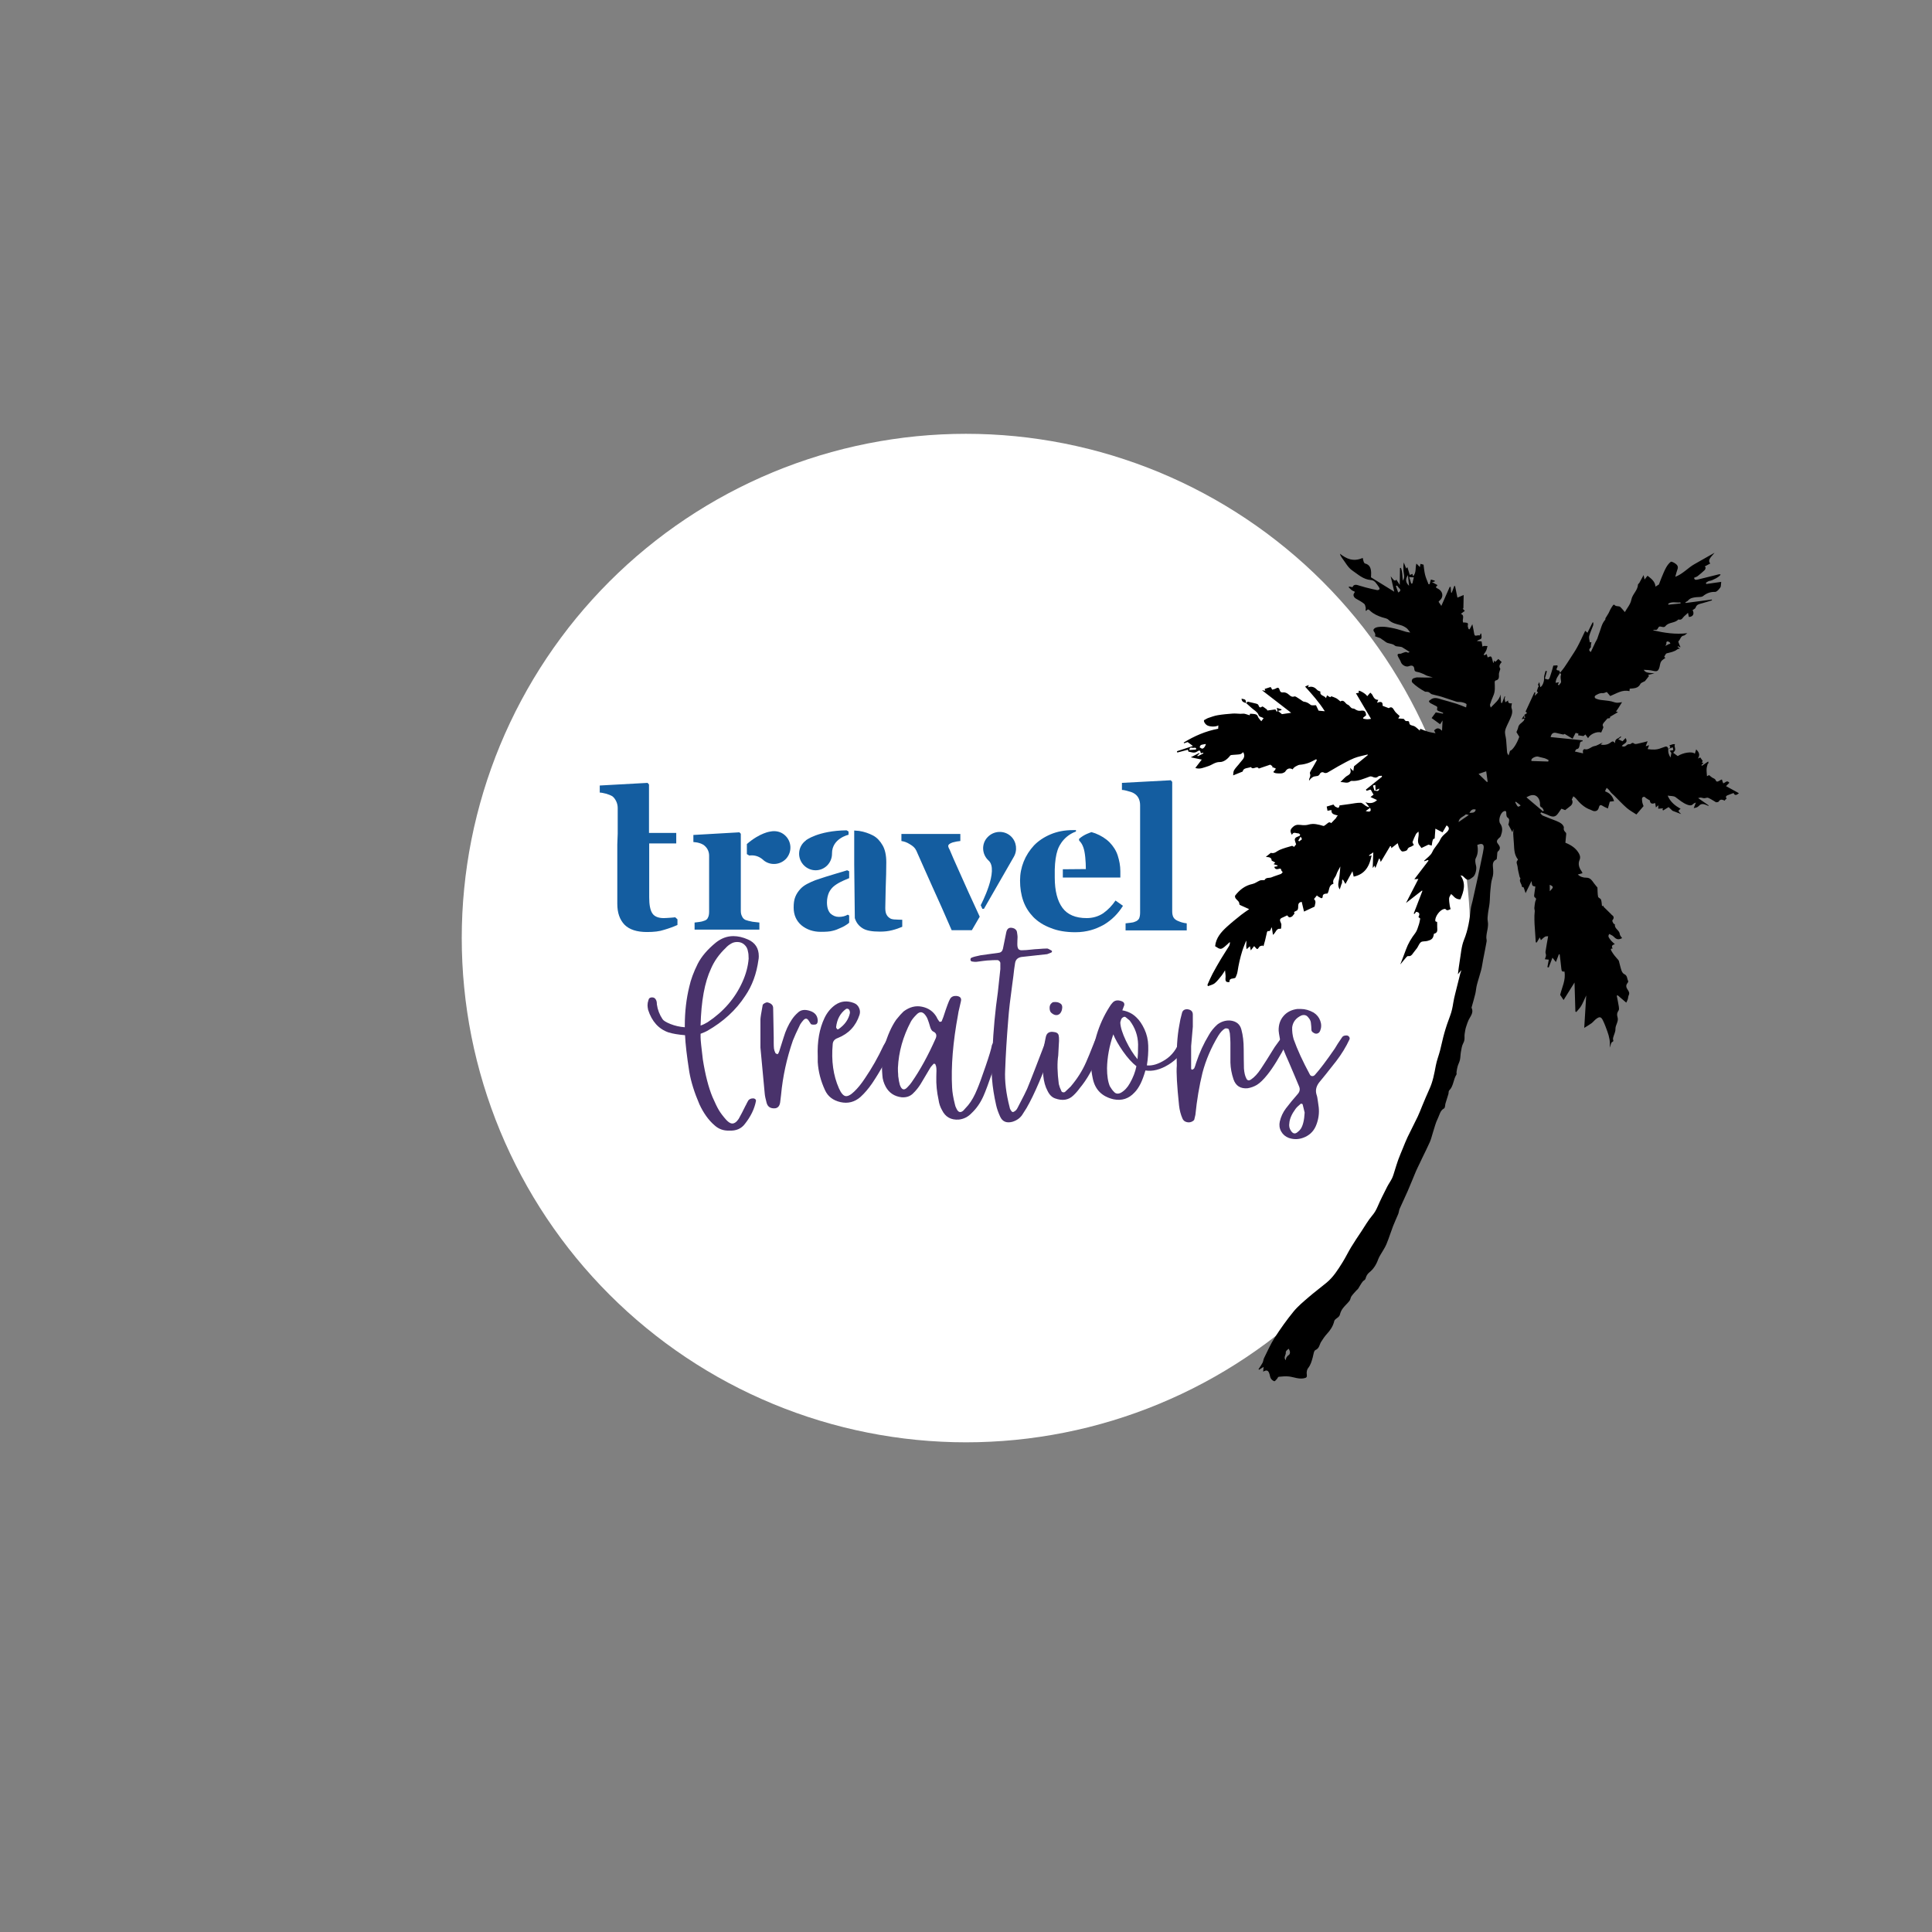
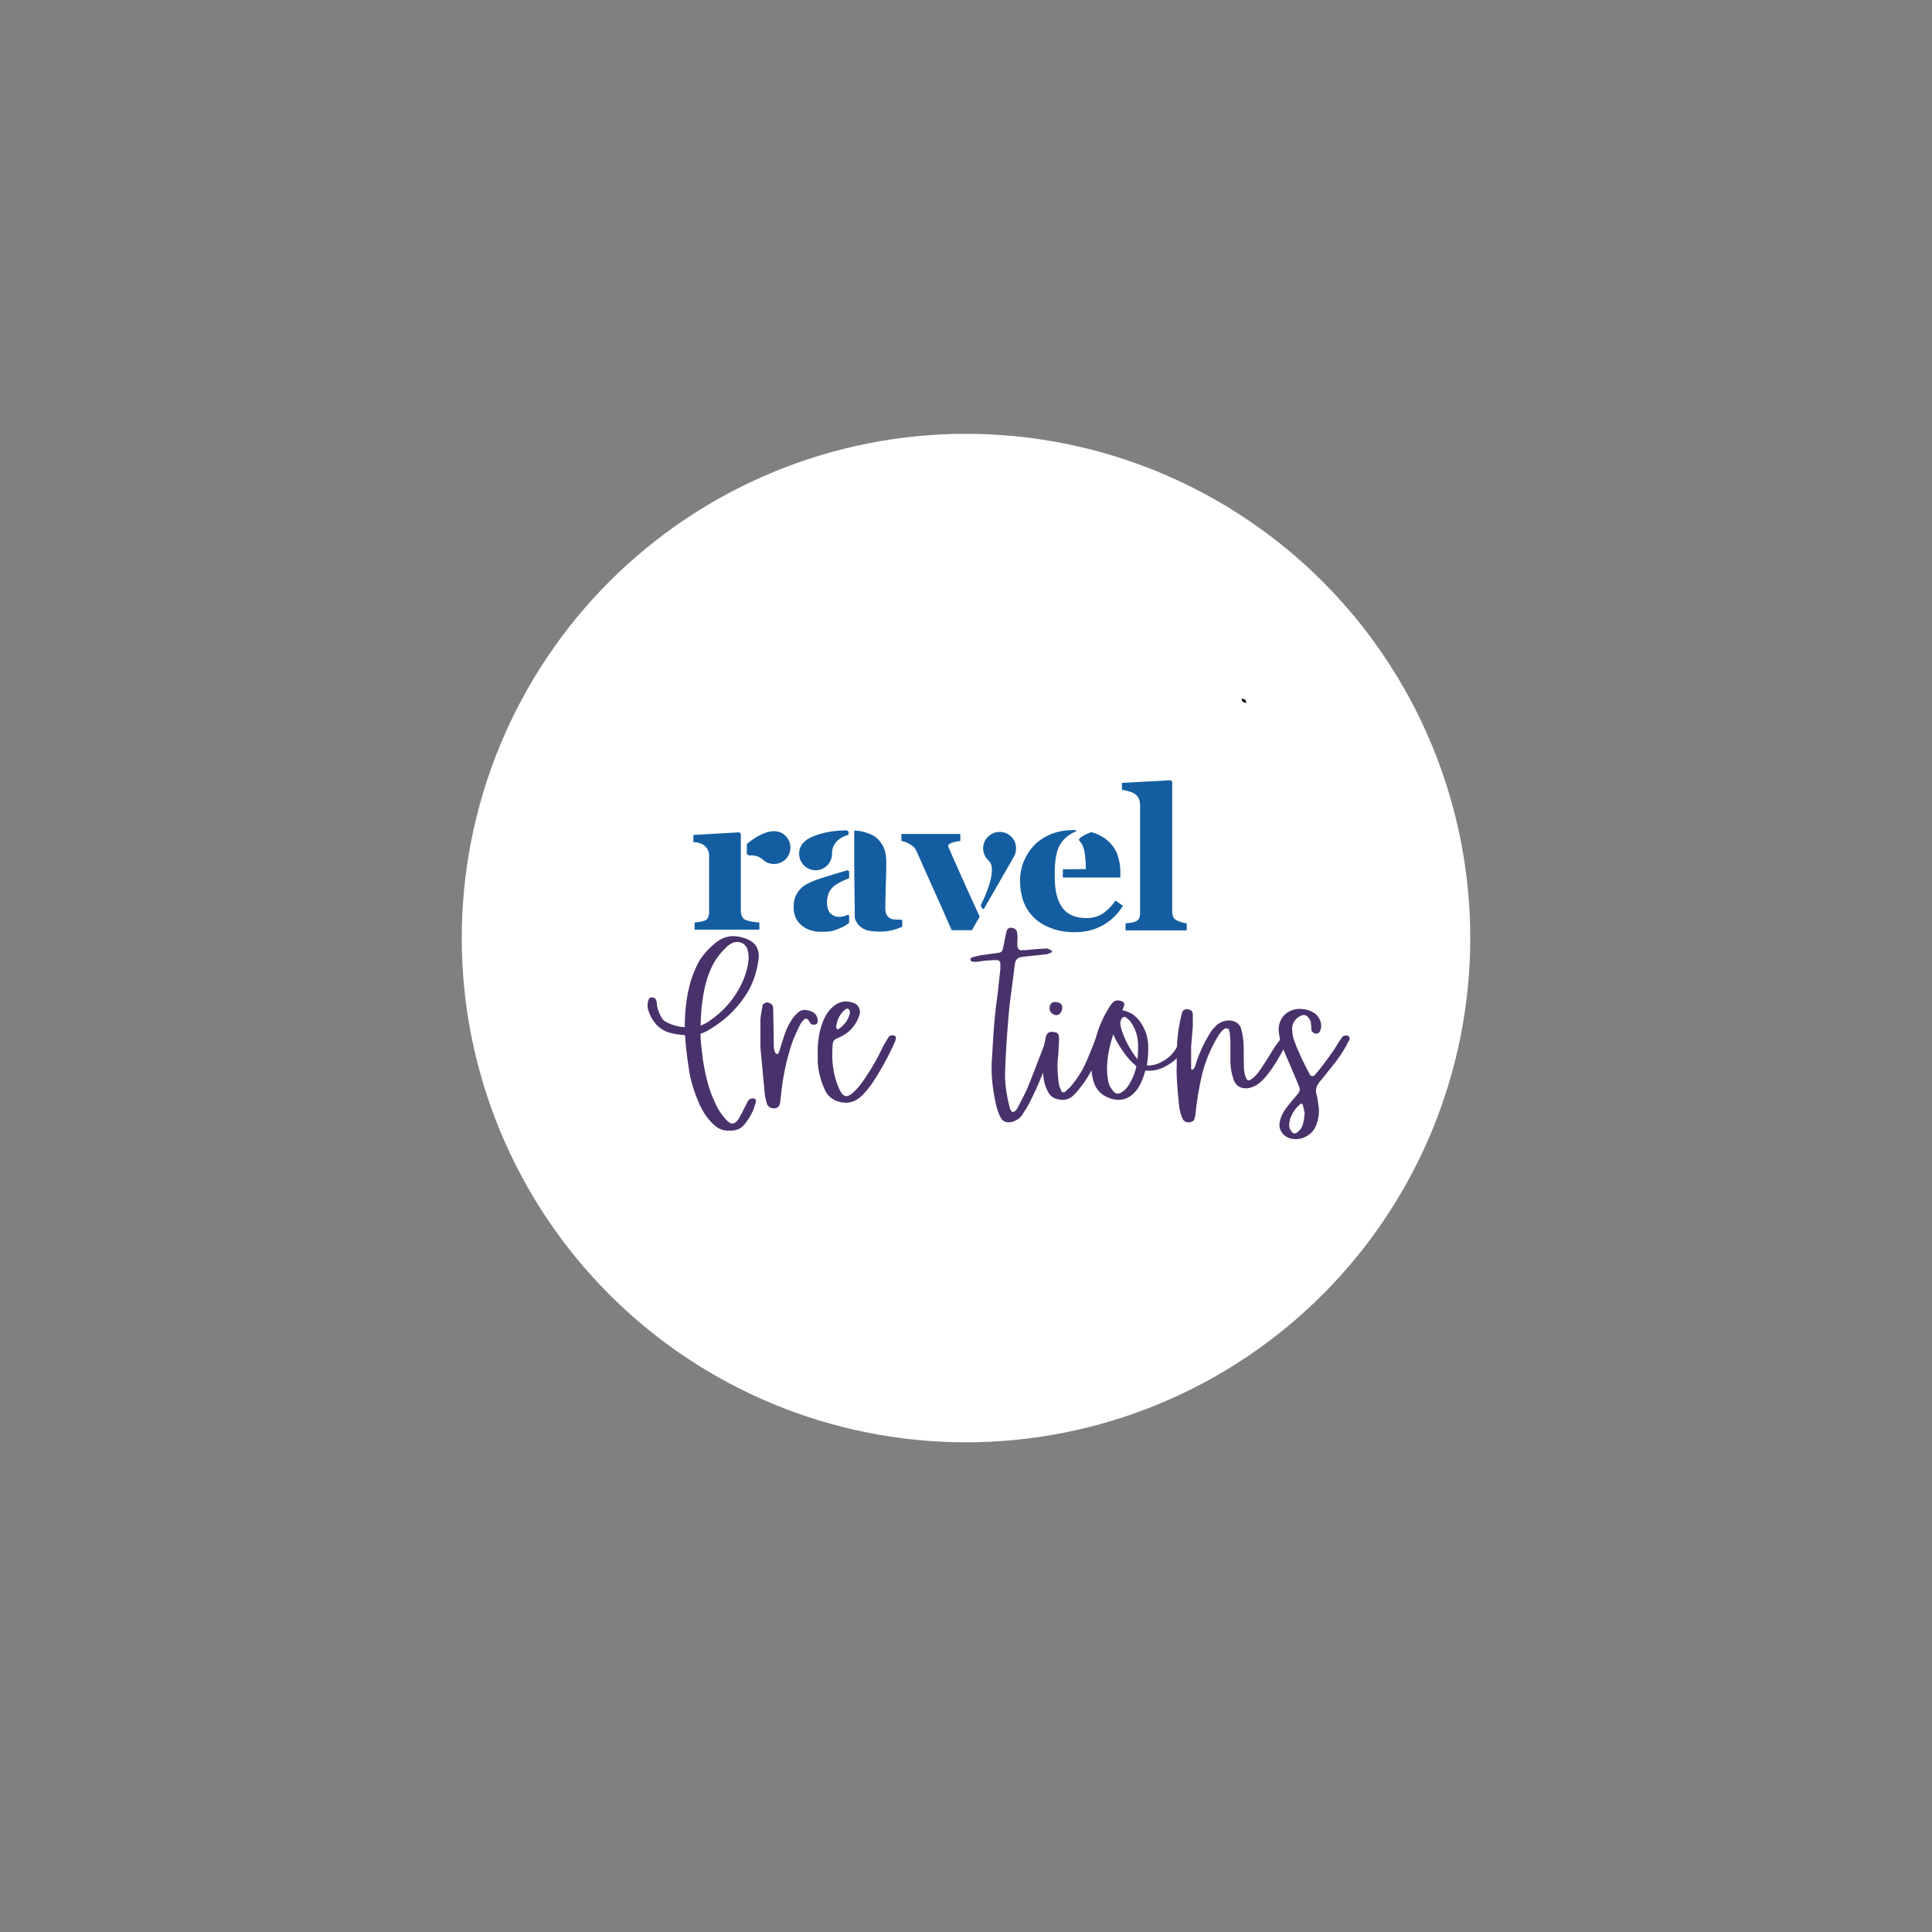
<svg xmlns="http://www.w3.org/2000/svg" height="375" version="1.0" viewBox="0 0 375 375" width="375">
  <rect x="0" y="0" width="375" height="375" fill="#808080" stroke="none" />
  <defs>
    <clipPath id="a">
      <path d="M 89.625 84.203 L 285.375 84.203 L 285.375 279.953 L 89.625 279.953 Z M 89.625 84.203" />
    </clipPath>
    <clipPath id="b">
      <path d="M 228 107 L 338 107 L 338 269 L 228 269 Z M 228 107" />
    </clipPath>
    <clipPath id="c">
      <path d="M 254.609 77.277 L 352.637 114.906 L 287.863 283.652 L 189.84 246.023 Z M 254.609 77.277" />
    </clipPath>
    <clipPath id="d">
      <path d="M 254.609 77.277 L 352.637 114.906 L 287.863 283.652 L 189.84 246.023 Z M 254.609 77.277" />
    </clipPath>
    <clipPath id="e">
      <path d="M 254.609 77.277 L 352.637 114.906 L 287.863 283.652 L 189.84 246.023 Z M 254.609 77.277" />
    </clipPath>
    <clipPath id="f">
-       <path d="M 254.73 77.324 L 352.758 114.953 L 287.988 283.699 L 189.957 246.07 Z M 254.73 77.324" />
-     </clipPath>
+       </clipPath>
    <clipPath id="g">
      <path d="M 254.73 77.324 L 352.527 114.863 L 287.754 283.609 L 189.957 246.07 Z M 254.73 77.324" />
    </clipPath>
    <clipPath id="h">
      <path d="M 240 135 L 242 135 L 242 137 L 240 137 Z M 240 135" />
    </clipPath>
    <clipPath id="i">
      <path d="M 254.609 77.277 L 352.637 114.906 L 287.863 283.652 L 189.84 246.023 Z M 254.609 77.277" />
    </clipPath>
    <clipPath id="j">
      <path d="M 254.609 77.277 L 352.637 114.906 L 287.863 283.652 L 189.84 246.023 Z M 254.609 77.277" />
    </clipPath>
    <clipPath id="k">
      <path d="M 254.609 77.277 L 352.637 114.906 L 287.863 283.652 L 189.84 246.023 Z M 254.609 77.277" />
    </clipPath>
  </defs>
  <g clip-path="url(#a)">
    <path d="M 285.375 182.078 C 285.375 183.68 285.336 185.277 285.258 186.879 C 285.18 188.48 285.062 190.074 284.902 191.668 C 284.746 193.266 284.551 194.852 284.316 196.438 C 284.082 198.023 283.809 199.602 283.496 201.172 C 283.184 202.742 282.832 204.305 282.441 205.859 C 282.051 207.41 281.625 208.957 281.16 210.488 C 280.695 212.02 280.191 213.543 279.652 215.051 C 279.113 216.559 278.539 218.051 277.926 219.531 C 277.312 221.012 276.664 222.477 275.977 223.922 C 275.293 225.371 274.574 226.801 273.816 228.215 C 273.062 229.629 272.273 231.02 271.449 232.395 C 270.625 233.77 269.77 235.121 268.879 236.453 C 267.988 237.785 267.066 239.094 266.113 240.379 C 265.16 241.668 264.176 242.93 263.16 244.168 C 262.141 245.406 261.098 246.617 260.02 247.805 C 258.945 248.992 257.84 250.152 256.707 251.285 C 255.574 252.418 254.414 253.52 253.23 254.598 C 252.043 255.672 250.828 256.719 249.59 257.734 C 248.352 258.75 247.09 259.734 245.805 260.691 C 244.516 261.645 243.207 262.566 241.875 263.457 C 240.543 264.348 239.191 265.203 237.816 266.027 C 236.445 266.852 235.051 267.641 233.637 268.395 C 232.227 269.148 230.797 269.871 229.348 270.555 C 227.898 271.238 226.434 271.887 224.957 272.5 C 223.477 273.113 221.98 273.691 220.473 274.23 C 218.965 274.77 217.445 275.273 215.91 275.738 C 214.379 276.203 212.836 276.629 211.281 277.02 C 209.727 277.406 208.164 277.758 206.594 278.07 C 205.023 278.383 203.445 278.656 201.859 278.891 C 200.277 279.129 198.688 279.324 197.094 279.48 C 195.5 279.637 193.902 279.754 192.301 279.832 C 190.703 279.914 189.102 279.953 187.5 279.953 C 185.898 279.953 184.297 279.914 182.699 279.832 C 181.098 279.754 179.5 279.637 177.906 279.48 C 176.312 279.324 174.723 279.129 173.141 278.891 C 171.555 278.656 169.977 278.383 168.406 278.07 C 166.836 277.758 165.273 277.406 163.719 277.02 C 162.164 276.629 160.621 276.203 159.09 275.738 C 157.555 275.273 156.035 274.77 154.527 274.23 C 153.02 273.691 151.523 273.113 150.043 272.5 C 148.566 271.887 147.102 271.238 145.652 270.555 C 144.203 269.871 142.773 269.148 141.363 268.395 C 139.949 267.641 138.555 266.852 137.184 266.027 C 135.809 265.203 134.457 264.348 133.125 263.457 C 131.793 262.566 130.484 261.645 129.195 260.691 C 127.91 259.734 126.648 258.75 125.41 257.734 C 124.172 256.719 122.957 255.672 121.77 254.598 C 120.586 253.52 119.426 252.418 118.293 251.285 C 117.16 250.152 116.055 248.992 114.98 247.805 C 113.902 246.617 112.859 245.406 111.84 244.168 C 110.824 242.93 109.84 241.668 108.887 240.379 C 107.934 239.094 107.012 237.785 106.121 236.453 C 105.23 235.121 104.375 233.77 103.551 232.395 C 102.727 231.02 101.938 229.629 101.184 228.215 C 100.426 226.801 99.707 225.371 99.023 223.922 C 98.336 222.477 97.688 221.012 97.074 219.531 C 96.461 218.051 95.887 216.559 95.348 215.051 C 94.809 213.543 94.305 212.02 93.84 210.488 C 93.375 208.957 92.949 207.41 92.559 205.859 C 92.168 204.305 91.816 202.742 91.504 201.172 C 91.191 199.602 90.918 198.023 90.684 196.438 C 90.449 194.852 90.254 193.266 90.098 191.668 C 89.938 190.074 89.82 188.48 89.742 186.879 C 89.664 185.277 89.625 183.68 89.625 182.078 C 89.625 180.477 89.664 178.875 89.742 177.273 C 89.82 175.676 89.938 174.078 90.098 172.484 C 90.254 170.891 90.449 169.301 90.684 167.715 C 90.918 166.129 91.191 164.555 91.504 162.98 C 91.816 161.41 92.168 159.848 92.559 158.293 C 92.949 156.742 93.375 155.199 93.84 153.664 C 94.305 152.133 94.809 150.613 95.348 149.102 C 95.887 147.594 96.461 146.102 97.074 144.621 C 97.688 143.141 98.336 141.676 99.023 140.23 C 99.707 138.781 100.426 137.352 101.184 135.938 C 101.938 134.527 102.727 133.133 103.551 131.758 C 104.375 130.383 105.23 129.031 106.121 127.699 C 107.012 126.367 107.934 125.059 108.887 123.773 C 109.84 122.484 110.824 121.223 111.84 119.984 C 112.859 118.746 113.902 117.535 114.98 116.348 C 116.055 115.16 117.16 114 118.293 112.867 C 119.426 111.734 120.586 110.633 121.77 109.555 C 122.957 108.48 124.172 107.434 125.41 106.418 C 126.648 105.402 127.91 104.418 129.195 103.461 C 130.484 102.508 131.793 101.586 133.125 100.695 C 134.457 99.805 135.809 98.949 137.184 98.125 C 138.555 97.305 139.949 96.512 141.363 95.758 C 142.773 95.004 144.203 94.285 145.652 93.598 C 147.102 92.914 148.566 92.266 150.043 91.652 C 151.523 91.039 153.02 90.461 154.527 89.922 C 156.035 89.383 157.555 88.883 159.09 88.414 C 160.621 87.949 162.164 87.523 163.719 87.133 C 165.273 86.746 166.836 86.395 168.406 86.082 C 169.977 85.77 171.555 85.496 173.141 85.262 C 174.723 85.027 176.312 84.828 177.906 84.672 C 179.5 84.516 181.098 84.398 182.699 84.32 C 184.297 84.242 185.898 84.203 187.5 84.203 C 189.102 84.203 190.703 84.242 192.301 84.32 C 193.902 84.398 195.5 84.516 197.094 84.672 C 198.688 84.828 200.277 85.027 201.859 85.262 C 203.445 85.496 205.023 85.77 206.594 86.082 C 208.164 86.395 209.727 86.746 211.281 87.133 C 212.836 87.523 214.379 87.949 215.91 88.414 C 217.445 88.883 218.965 89.383 220.473 89.922 C 221.98 90.461 223.477 91.039 224.957 91.652 C 226.434 92.266 227.898 92.914 229.348 93.598 C 230.797 94.285 232.227 95.004 233.637 95.758 C 235.051 96.512 236.445 97.305 237.816 98.125 C 239.191 98.949 240.543 99.805 241.875 100.695 C 243.207 101.586 244.516 102.508 245.805 103.461 C 247.09 104.418 248.352 105.402 249.59 106.418 C 250.828 107.434 252.043 108.48 253.23 109.555 C 254.414 110.633 255.574 111.734 256.707 112.867 C 257.84 114 258.945 115.16 260.02 116.348 C 261.098 117.535 262.141 118.746 263.16 119.984 C 264.176 121.223 265.16 122.484 266.113 123.773 C 267.066 125.059 267.988 126.367 268.879 127.699 C 269.77 129.031 270.625 130.383 271.449 131.758 C 272.273 133.133 273.062 134.527 273.816 135.938 C 274.574 137.352 275.293 138.781 275.977 140.23 C 276.664 141.676 277.312 143.141 277.926 144.621 C 278.539 146.102 279.113 147.594 279.652 149.102 C 280.191 150.613 280.695 152.133 281.16 153.664 C 281.625 155.199 282.051 156.742 282.441 158.293 C 282.832 159.848 283.184 161.41 283.496 162.98 C 283.809 164.555 284.082 166.129 284.316 167.715 C 284.551 169.301 284.746 170.891 284.902 172.484 C 285.062 174.078 285.18 175.676 285.258 177.273 C 285.336 178.875 285.375 180.477 285.375 182.078 Z M 285.375 182.078" fill="#fff" />
  </g>
  <g clip-path="url(#b)">
    <g clip-path="url(#c)">
      <g clip-path="url(#d)">
        <g clip-path="url(#e)">
          <g clip-path="url(#f)">
            <g clip-path="url(#g)">
              <path d="M 252.438 162.406 C 252.258 162.719 252.121 162.957 251.984 163.195 C 252.07 163.227 252.152 163.262 252.238 163.297 C 252.293 163.027 253.062 163.117 252.438 162.406 Z M 300.801 171.742 C 300.805 172.137 300.809 172.48 300.816 172.988 C 301.223 172.484 301.879 172.145 300.801 171.742 Z M 294.207 155.598 C 294.172 155.645 294.141 155.691 294.105 155.738 C 294.613 156.707 294.641 156.723 295.164 156.328 C 294.836 156.078 294.52 155.84 294.207 155.598 Z M 230.848 145.582 C 231.277 145.555 231.684 145.535 232.09 145.496 C 232.133 145.488 232.211 145.344 232.191 145.301 C 232.156 145.227 232.059 145.137 231.984 145.133 C 231.797 145.117 231.586 145.199 231.414 145.145 C 231.02 145.02 230.898 145.199 230.848 145.582 Z M 265.082 157.422 C 265.969 157.684 266.215 157.461 265.941 156.793 C 265.648 157.012 265.367 157.219 265.082 157.422 Z M 323.445 124.973 C 323.402 125.062 323.379 125.117 323.348 125.172 C 323.309 125.234 323.262 125.289 323.219 125.352 C 323.301 125.32 323.391 125.301 323.469 125.258 C 323.613 125.188 323.742 125.094 323.883 125.031 C 323.988 124.988 324.109 124.977 324.223 124.949 C 324.156 124.836 324.121 124.676 324.027 124.625 C 323.613 124.391 323.371 124.484 323.445 124.973 Z M 286.445 157.141 C 285.77 156.938 285.477 157.312 285.215 157.785 C 285.699 157.715 286.285 157.879 286.445 157.141 Z M 266.949 152.352 C 266.855 152.375 266.691 152.422 266.488 152.473 C 266.59 152.824 266.68 153.148 266.777 153.48 C 267.094 153.41 267.594 153.812 267.723 153.055 C 267.477 153.168 267.281 153.262 267.004 153.395 C 266.984 153.02 266.969 152.707 266.949 152.352 Z M 270.934 113.73 C 271.082 114.152 271.234 114.574 271.391 115.004 C 271.898 114.746 271.926 114.469 271.555 114.145 C 271.422 114.023 271.328 113.855 271.18 113.664 C 271.191 113.66 271.082 113.691 270.934 113.73 Z M 273.52 112.008 C 273.668 112.484 273.793 112.879 273.918 113.273 C 273.992 113.27 274.066 113.262 274.141 113.258 C 274.23 112.875 274.32 112.492 274.422 112.062 C 274.109 112.043 273.895 112.031 273.52 112.008 Z M 326.199 117.129 C 326.195 117.062 326.188 116.992 326.176 116.926 C 325.391 117.035 324.559 116.699 323.809 117.172 C 323.816 117.238 323.824 117.301 323.828 117.367 C 324.621 117.289 325.41 117.211 326.199 117.129 Z M 273.285 111.637 C 272.73 112.43 272.844 113.102 273.496 113.699 C 273.422 112.984 273.355 112.309 273.285 111.637 Z M 285.098 158.188 C 284.793 158.133 284.547 158.023 284.484 158.09 C 284.043 158.547 283.223 158.66 283.102 159.562 C 283.773 159.098 284.359 158.695 285.098 158.188 Z M 234.047 144.41 C 233.738 144.469 233.406 144.488 233.113 144.602 C 232.984 144.652 232.93 144.891 232.84 145.047 C 233.02 145.141 233.203 145.32 233.375 145.309 C 233.719 145.281 234.078 144.594 234.047 144.41 Z M 249.59 264.027 C 249.566 263.504 249.848 263.215 250.223 262.945 C 250.348 262.855 250.395 262.578 250.379 262.395 C 250.355 262.184 250.223 261.984 250.141 261.785 C 249.992 261.91 249.828 262.023 249.699 262.168 C 249.625 262.254 249.559 262.398 249.57 262.504 C 249.637 263.012 249.031 263.5 249.59 264.027 Z M 286.988 150.215 C 287.562 150.77 288.074 151.27 288.59 151.77 C 288.645 151.762 288.699 151.758 288.754 151.754 C 288.664 151.086 288.57 150.422 288.473 149.707 C 287.926 149.895 287.492 150.043 286.988 150.215 Z M 300.512 147.812 C 300.535 147.719 300.559 147.629 300.582 147.535 C 300.336 147.414 300.102 147.262 299.844 147.184 C 299.426 147.055 298.988 147.004 298.578 146.863 C 298.207 146.738 297.352 147.086 297.238 147.469 C 297.223 147.531 297.25 147.613 297.262 147.711 C 298.371 147.742 299.441 147.777 300.512 147.812 Z M 299.492 157.484 C 299.547 157.434 299.598 157.383 299.652 157.332 C 299.52 157.125 299.438 156.816 299.246 156.727 C 298.859 156.543 298.922 156.305 298.91 155.957 C 298.891 155.352 298.613 154.723 298.086 154.449 C 297.52 154.16 296.891 154.406 296.281 154.758 C 297.383 155.691 298.438 156.59 299.492 157.484 Z M 241.875 136.496 C 241.992 136.375 242.109 136.258 242.184 136.184 C 242.758 136.316 243.312 136.438 243.855 136.582 C 244 136.617 244.184 136.711 244.242 136.832 C 244.406 137.176 244.465 137.527 244.984 137.141 C 245.086 137.062 245.566 137.473 245.859 137.676 C 245.934 137.723 245.957 137.848 245.988 137.91 C 246.523 137.84 247.035 137.77 247.559 137.699 C 247.621 137.809 247.711 137.961 247.797 138.117 C 247.848 138.105 247.902 138.094 247.953 138.078 C 247.918 137.887 247.883 137.691 247.832 137.391 C 248.16 137.496 248.441 137.586 248.727 137.676 C 248.727 137.73 248.723 137.785 248.723 137.84 C 248.535 137.879 248.344 137.918 248.043 137.98 C 248.383 138.258 248.672 138.488 248.828 138.617 C 249.449 138.523 249.969 138.449 250.613 138.352 C 248.754 136.914 246.922 135.5 244.945 133.973 C 245.277 134.027 245.438 134.055 245.598 134.078 C 245.547 133.941 245.496 133.801 245.469 133.723 C 245.871 133.594 246.23 133.48 246.633 133.348 C 246.715 133.484 246.816 133.656 246.945 133.867 C 247.188 133.789 247.473 133.75 247.691 133.609 C 248.117 133.348 248.281 133.574 248.375 133.922 C 248.488 134.348 248.719 134.441 249.152 134.391 C 249.355 134.367 249.629 134.465 249.887 134.613 C 250.27 134.832 250.586 135.426 251.242 135.18 C 251.434 135.109 251.777 135.391 252.031 135.543 C 252.336 135.723 252.617 135.938 252.906 136.133 C 252.941 136.156 252.984 136.168 253.023 136.176 C 253.707 136.285 253.898 136.445 254.402 136.816 C 254.621 136.973 255.035 136.871 255.438 136.895 C 255.543 137.113 255.723 137.484 255.938 137.938 C 256.215 137.965 256.602 138 257.145 138.051 C 256.008 136.258 254.676 134.773 253.32 133.273 C 253.477 133.195 253.578 133.137 253.691 133.09 C 253.777 133.055 253.875 133.031 254.043 132.98 C 253.977 133.16 253.938 133.262 253.887 133.395 C 254.598 133.156 255.152 133.348 255.645 133.898 C 255.793 134.066 256.066 134.125 256.297 134.242 C 256.117 135.082 257.062 134.938 257.371 135.512 C 257.484 135.219 257.543 135.059 257.582 134.961 C 257.758 135.078 257.953 135.23 258.172 135.324 C 258.227 135.348 258.363 135.172 258.398 135.145 C 258.727 135.27 259.055 135.359 259.344 135.516 C 259.609 135.66 259.836 135.879 260.078 136.066 C 260.109 136.094 260.148 136.156 260.156 136.152 C 260.918 135.684 261.094 136.617 261.602 136.781 C 261.887 136.875 262.07 137.25 262.34 137.441 C 262.504 137.555 262.793 137.496 262.949 137.613 C 263.254 137.84 263.66 138.016 263.988 137.965 C 264.84 137.824 265.09 138.023 265.164 138.836 C 264.949 139.008 264.758 139.164 264.57 139.32 C 264.59 139.379 264.609 139.441 264.629 139.5 C 264.871 139.539 265.117 139.602 265.363 139.609 C 265.574 139.617 265.793 139.57 266.117 139.531 C 265.148 137.895 264.176 136.246 263.188 134.566 C 263.41 134.527 263.566 134.5 263.75 134.469 C 263.738 134.336 263.727 134.203 263.711 134.078 C 263.934 133.98 265.215 134.73 265.371 135.137 C 265.578 134.902 265.738 134.715 265.98 134.445 C 266.105 134.578 266.281 134.707 266.375 134.883 C 266.625 135.348 266.82 135.852 267.527 135.836 C 267.434 136.051 267.367 136.199 267.277 136.402 C 267.875 136.207 268.43 136.043 268.367 136.996 C 268.75 137.145 269.141 137.293 269.559 137.453 C 270.039 137.125 270.297 137.289 270.668 137.949 C 270.887 138.332 271.297 138.609 271.672 138.98 C 271.66 138.996 271.574 139.141 271.395 139.457 C 271.797 139.48 272.113 139.484 272.422 139.523 C 272.5 139.535 272.562 139.66 272.633 139.73 C 272.676 139.773 272.719 139.812 272.75 139.859 C 272.93 140.152 273.508 139.68 273.547 140.316 C 273.578 140.773 274.012 140.781 274.391 140.906 C 274.812 141.047 275.145 141.457 275.574 141.801 C 275.633 141.59 275.664 141.496 275.676 141.457 C 276.168 141.648 276.648 141.863 277.148 142.012 C 277.598 142.148 278.074 142.207 278.633 142.32 C 278.508 142.07 278.43 141.922 278.359 141.781 C 278.91 141.238 279.277 141.223 279.898 141.84 C 279.934 141.152 279.961 140.59 280 139.84 C 279.809 140.133 279.711 140.289 279.527 140.574 C 279.02 140.207 278.52 139.844 277.875 139.375 C 278.152 138.996 278.438 138.617 278.688 138.273 C 279.172 138.359 279.625 138.438 280.078 138.516 C 280.09 138.465 280.102 138.406 280.113 138.352 C 279.914 138.277 279.719 138.203 279.52 138.125 C 279.207 137.996 278.777 137.961 278.977 137.422 C 279.004 137.336 278.934 137.152 278.859 137.109 C 278.457 136.883 278.031 136.699 277.629 136.473 C 277.504 136.398 277.379 136.242 277.359 136.109 C 277.348 136.031 277.535 135.918 277.645 135.832 C 278.41 135.207 279.191 135.59 279.965 135.809 C 280.875 136.066 281.789 136.309 282.688 136.594 C 283.285 136.785 283.867 137.039 284.574 137.309 C 284.594 137.039 284.707 136.695 284.617 136.633 C 284.367 136.453 284.043 136.359 283.738 136.293 C 283.387 136.227 283.008 136.285 282.672 136.184 C 281.719 135.895 280.789 135.535 279.836 135.246 C 279.211 135.051 278.562 134.941 277.934 134.758 C 277.738 134.699 277.59 134.508 277.41 134.398 C 277.305 134.336 277.18 134.293 277.059 134.277 C 276.898 134.246 276.703 134.305 276.57 134.234 C 275.703 133.758 274.887 133.211 274.172 132.523 C 273.906 132.266 274.031 131.777 274.391 131.648 C 274.633 131.562 274.891 131.48 275.145 131.484 C 276.117 131.496 277.09 131.547 278.105 131.477 C 277.73 131.371 277.352 131.285 276.988 131.16 C 276.742 131.078 276.527 130.91 276.285 130.816 C 275.902 130.664 275.516 130.496 275.117 130.426 C 274.762 130.363 274.551 130.305 274.52 129.871 C 274.473 129.23 274.074 129.051 273.453 129.312 C 272.918 129.539 272.098 129.082 271.906 128.504 C 271.801 128.18 271.586 127.895 271.43 127.586 C 271.23 127.195 271.098 126.836 271.793 126.895 C 271.922 126.906 272.059 126.801 272.195 126.762 C 272.539 126.664 272.867 126.418 273.258 126.676 C 273.32 126.715 273.484 126.605 273.617 126.559 C 273.098 126.227 272.645 125.91 272.164 125.637 C 271.984 125.535 271.742 125.543 271.527 125.5 C 271.27 125.449 270.93 125.48 270.766 125.328 C 270.234 124.836 269.457 125.012 268.922 124.574 C 268.691 124.383 268.43 124.227 268.184 124.059 C 268.086 123.988 268 123.895 267.891 123.855 C 267.562 123.727 267.223 123.621 266.887 123.504 C 267.043 123.125 266.859 122.844 266.656 122.535 C 266.41 122.164 266.836 121.816 267.445 121.715 C 268.543 121.539 269.594 121.754 270.637 121.98 C 271.406 122.145 272.148 122.422 272.906 122.633 C 273.137 122.699 273.379 122.715 273.734 122.77 C 273.422 122.391 273.246 122.082 272.988 121.898 C 272.648 121.656 272.262 121.445 271.863 121.34 C 271.012 121.117 270.168 120.957 269.488 120.285 C 269.211 120.012 268.703 119.965 268.293 119.828 C 267.457 119.551 266.668 119.211 265.996 118.609 C 265.812 118.449 265.535 118.023 265.188 118.578 C 265.145 118.551 265.102 118.52 265.062 118.492 C 265.07 118.293 265.117 118.09 265.074 117.906 C 265.016 117.648 264.953 117.32 264.773 117.184 C 264.293 116.812 263.758 116.504 263.223 116.215 C 262.801 115.98 262.566 115.531 262.82 115.168 C 263.039 114.852 263.008 114.832 262.648 114.707 C 262.32 114.594 262.078 114.25 261.797 114.008 C 261.809 113.953 261.82 113.898 261.832 113.84 C 262.051 113.883 262.27 113.922 262.531 113.973 C 262.656 113.574 263.004 113.434 263.461 113.555 C 264.004 113.703 264.535 113.883 265.078 114.023 C 265.82 114.215 266.57 114.395 267.32 114.543 C 267.461 114.566 267.707 114.461 267.766 114.348 C 267.816 114.25 267.699 114.027 267.605 113.898 C 267.203 113.344 266.871 112.637 266.09 112.582 C 264.602 112.48 263.566 111.469 262.457 110.715 C 261.629 110.152 261.117 109.121 260.477 108.289 C 260.301 108.059 260.16 107.797 260.082 107.477 C 261.375 108.496 262.703 109.086 264.504 108.293 C 264.566 108.543 264.605 108.805 264.695 109.051 C 264.738 109.18 264.848 109.348 264.957 109.375 C 265.902 109.605 266.102 110.324 266.137 111.145 C 266.152 111.477 266.113 111.812 266.105 112.055 C 267.578 112.965 269.012 113.852 270.621 114.848 C 270.379 113.805 270.172 112.902 269.93 111.852 C 270.18 112.164 270.34 112.406 270.543 112.602 C 270.621 112.68 270.793 112.66 270.922 112.684 C 270.949 112.617 270.98 112.547 271.008 112.477 C 271.234 112.824 271.457 113.172 271.691 113.527 C 271.703 112.426 271.719 111.336 271.734 110.25 C 271.793 110.238 271.852 110.23 271.91 110.219 C 272.23 110.961 272.164 111.789 272.289 112.707 C 272.754 112.02 272.461 111.418 272.422 110.832 C 272.391 110.289 272.367 109.746 272.477 109.18 C 272.629 109.562 272.781 109.949 272.941 110.352 C 273.027 110.25 273.086 110.172 273.168 110.074 C 273.324 110.582 273.477 111.07 273.645 111.605 C 273.84 111.527 273.988 111.465 274.152 111.398 C 274.188 111.527 274.223 111.656 274.285 111.871 C 274.969 111.086 274.66 110.137 274.93 109.391 C 275.105 109.57 275.316 109.781 275.602 110.066 C 275.66 109.742 275.688 109.578 275.711 109.445 C 275.914 109.5 276.09 109.547 276.305 109.602 C 276.391 110.188 276.441 110.898 276.613 111.582 C 276.766 112.203 277.051 112.797 277.277 113.402 C 277.348 113.398 277.422 113.391 277.496 113.383 C 277.57 113.102 277.645 112.824 277.734 112.484 C 277.891 112.531 278.188 112.617 278.488 112.703 C 278.473 112.766 278.461 112.828 278.449 112.895 C 278.328 112.914 278.207 112.93 277.941 112.969 C 278.371 113.211 278.691 113.387 279.023 113.574 C 278.879 113.824 278.414 113.941 279.035 114.23 C 279.762 114.57 280.184 115.312 279.832 116.066 C 279.715 116.312 279.469 116.504 279.223 116.797 C 279.34 116.977 279.508 117.223 279.762 117.602 C 280.359 116.258 280.879 115.078 281.398 113.902 C 281.461 113.914 281.52 113.926 281.578 113.938 C 281.602 114.297 281.629 114.656 281.652 115.016 C 281.691 115.027 281.734 115.043 281.777 115.051 C 281.945 114.613 282.113 114.176 282.281 113.734 C 282.328 113.738 282.375 113.738 282.422 113.738 C 282.586 114.535 282.75 115.328 282.887 116 C 283.305 115.824 283.641 115.684 284.098 115.492 C 284.078 116.488 284.059 117.297 284.043 118.102 C 283.992 118.109 283.941 118.117 283.891 118.125 C 284.008 118.246 284.121 118.367 284.316 118.57 C 284.043 118.777 283.797 118.969 283.555 119.152 C 284.453 119.504 283.645 120.309 284.047 120.863 C 284.078 120.859 284.203 120.793 284.297 120.824 C 284.57 120.91 285.066 120.746 284.902 121.379 C 284.844 121.59 284.996 121.863 285.055 122.105 C 285.117 122.121 285.184 122.133 285.25 122.152 C 285.406 121.863 285.562 121.574 285.781 121.168 C 285.926 121.883 286.055 122.426 286.133 122.977 C 286.184 123.359 286.348 123.449 286.703 123.348 C 286.859 123.297 287.043 123.332 287.258 123.328 C 287.289 123.234 287.332 123.102 287.375 122.969 C 287.418 122.973 287.461 122.973 287.504 122.977 C 287.52 123.301 287.652 123.699 287.512 123.922 C 287.379 124.137 286.957 124.168 286.652 124.414 C 286.953 124.441 287.254 124.469 287.574 124.5 C 287.617 124.754 287.676 125.109 287.742 125.5 C 287.93 125.426 288.004 125.375 288.078 125.371 C 288.293 125.367 288.504 125.387 288.719 125.398 C 288.637 125.688 288.594 125.996 288.469 126.266 C 288.344 126.547 288.141 126.793 287.973 127.055 C 288.031 127.102 288.086 127.145 288.145 127.191 C 288.273 127.117 288.402 127.043 288.559 126.953 C 288.633 127.188 288.699 127.41 288.762 127.609 C 288.988 127.531 289.242 127.359 289.375 127.426 C 289.523 127.5 289.59 127.781 289.652 127.988 C 289.719 128.227 289.738 128.48 289.906 128.723 C 289.938 128.559 289.969 128.398 290.008 128.199 C 290.094 128.297 290.16 128.379 290.242 128.469 C 290.418 128.305 290.59 128.137 290.832 127.91 C 291.012 128.078 291.234 128.281 291.473 128.5 C 291.141 128.914 290.859 129.277 291.191 129.773 C 291.246 129.852 291.129 130.047 291.094 130.188 C 291.035 130.414 290.93 130.645 290.938 130.871 C 290.949 131.402 291.035 131.938 290.301 132.082 C 290.223 132.098 290.113 132.285 290.117 132.387 C 290.141 133.281 290.25 134.172 289.859 135.027 C 289.605 135.586 289.402 136.168 289.215 136.746 C 289.172 136.883 289.281 137.074 289.348 137.34 C 290.137 136.48 291.016 135.887 291.25 134.805 C 291.285 135.344 291.32 135.883 291.355 136.418 C 291.422 136.426 291.484 136.434 291.551 136.441 C 291.711 136.016 291.875 135.59 292.039 135.168 C 292.082 135.18 292.125 135.191 292.168 135.203 C 292.129 135.336 292.051 135.469 292.059 135.594 C 292.074 135.832 292.137 136.07 292.18 136.309 C 292.375 136.188 292.566 136.066 292.734 135.961 C 292.656 136.48 293.031 136.582 293.457 136.504 C 293.43 136.836 293.297 137.188 293.398 137.457 C 293.738 138.375 293.281 139.109 292.957 139.879 C 292.68 140.531 292.277 141.16 292.148 141.84 C 292.043 142.383 292.277 142.984 292.336 143.562 C 292.406 144.363 292.445 145.172 292.52 145.969 C 292.539 146.184 292.637 146.391 292.816 146.633 C 292.902 146.352 292.992 146.07 293.094 145.734 C 293.547 145.656 294.398 144.438 294.891 143.012 C 294.688 142.672 294.5 142.363 294.34 142.102 C 294.465 141.773 294.621 141.492 294.68 141.184 C 294.797 140.551 295.371 140.336 295.73 139.922 C 295.832 139.805 295.855 139.621 295.918 139.469 C 295.758 139.504 295.594 139.539 295.348 139.594 C 295.48 139.383 295.605 139.188 295.73 138.992 C 295.777 138.98 295.828 138.973 295.879 138.961 C 295.863 139.098 295.844 139.234 295.824 139.371 C 295.902 139.34 295.977 139.309 296.055 139.273 C 295.988 139.098 295.922 138.922 295.863 138.754 C 295.992 138.672 296.191 138.543 296.395 138.418 C 296.332 138.344 296.266 138.27 296.121 138.098 C 296.66 136.93 297.254 135.645 297.848 134.363 C 297.906 134.383 297.965 134.402 298.023 134.426 C 297.988 134.594 297.953 134.762 297.891 135.07 C 298.176 134.781 298.363 134.586 298.555 134.391 C 298.082 134.188 298.453 133.875 298.469 133.617 C 298.477 133.469 298.621 133.336 298.656 133.184 C 298.672 133.109 298.52 133.008 298.527 132.926 C 298.543 132.801 298.637 132.684 298.781 132.387 C 298.859 132.836 298.91 133.109 298.961 133.379 C 299.438 133.164 299.742 132.199 299.699 131.68 C 299.66 131.203 299.891 130.703 300 130.215 C 300.086 130.234 300.172 130.258 300.258 130.277 C 300.133 130.73 300.008 131.18 299.859 131.719 C 300.07 131.77 300.414 131.957 300.57 131.855 C 300.773 131.723 300.844 131.371 300.941 131.098 C 301.074 130.723 301.18 130.332 301.297 129.949 C 301.363 129.711 301.426 129.469 301.5 129.191 C 301.707 129.18 301.996 129.156 302.285 129.141 C 302.297 129.234 302.352 129.355 302.316 129.43 C 302.145 129.781 301.883 130.129 302.602 130.145 C 302.676 130.145 302.742 130.434 302.816 130.59 C 302.453 131.18 301.965 131.719 301.953 132.539 C 302.207 132.496 302.371 132.469 302.586 132.43 C 302.504 132.621 302.445 132.754 302.383 132.891 C 302.449 132.93 302.516 132.969 302.578 133.012 C 302.73 132.777 303.031 132.535 303.008 132.32 C 302.965 131.855 302.816 131.414 303.008 130.941 C 303.039 130.871 302.871 130.715 302.793 130.598 C 303.062 130.262 303.352 129.938 303.598 129.586 C 304.027 128.965 304.434 128.332 304.84 127.699 C 305.301 126.98 305.785 126.277 306.184 125.527 C 306.723 124.523 307.188 123.477 307.688 122.438 C 307.75 122.488 307.887 122.613 308.125 122.816 C 308.469 122.121 308.793 121.469 309.117 120.82 C 309.164 120.82 309.211 120.816 309.262 120.812 C 309.25 121.012 309.289 121.227 309.227 121.402 C 308.98 122.098 308.645 122.758 308.461 123.465 C 308.367 123.824 308.531 124.25 308.582 124.68 C 308.668 124.668 308.781 124.652 308.891 124.637 C 308.875 124.734 308.855 124.836 308.84 124.938 C 308.805 125.156 308.77 125.371 308.809 125.602 C 308.578 125.902 308.203 126.18 308.777 126.555 C 309.066 125.938 309.355 125.309 309.652 124.688 C 309.773 124.441 309.934 124.211 310.039 123.957 C 310.152 123.688 310.199 123.391 310.316 123.125 C 310.723 122.172 310.844 121.09 311.582 120.281 C 311.633 120.227 311.574 120.078 311.617 120.004 C 311.805 119.68 312.023 119.371 312.207 119.043 C 312.352 118.789 312.449 118.508 312.59 118.254 C 312.75 117.973 312.922 117.699 313.109 117.441 C 313.148 117.387 313.34 117.359 313.359 117.391 C 313.652 117.816 314.215 117.535 314.527 117.836 C 314.855 118.148 315.129 118.516 315.383 118.805 C 315.801 118.051 316.48 117.281 316.641 116.418 C 316.852 115.297 317.887 114.609 317.93 113.461 C 317.934 113.332 318.211 113.215 318.246 113.035 C 318.48 112.605 318.719 112.176 319.02 111.625 C 319.098 111.984 319.145 112.203 319.207 112.488 C 319.43 112.207 319.609 111.973 319.785 111.75 C 320.527 112.328 321.246 112.852 321.332 113.863 C 321.633 113.676 321.836 113.543 321.996 113.441 C 322.176 112.98 322.332 112.527 322.52 112.082 C 322.789 111.449 323.035 110.805 323.367 110.203 C 323.602 109.773 323.914 109.344 324.293 109.051 C 324.426 108.945 324.902 109.199 325.164 109.375 C 325.543 109.633 325.805 109.969 325.598 110.5 C 325.434 110.926 325.336 111.379 325.172 111.957 C 326.676 111.387 327.625 110.211 328.883 109.508 C 330.141 108.805 331.391 108.086 332.793 107.289 C 332.219 108.055 331.344 108.637 331.961 109.371 C 331.648 109.543 331.277 109.742 330.902 109.945 C 330.961 110.023 331.02 110.098 331.074 110.176 C 331.016 110.336 330.996 110.543 330.883 110.648 C 330.445 111.059 329.992 111.449 329.52 111.816 C 329.336 111.961 329.086 112.027 328.824 112.145 C 328.855 112.547 329.129 112.602 329.566 112.484 C 330.91 112.137 332.262 111.812 333.609 111.48 C 333.707 111.457 333.812 111.473 333.914 111.469 C 333.926 111.5 333.953 111.539 333.941 111.562 C 333.742 111.969 332.297 112.715 331.867 112.738 C 331.613 112.754 331.367 112.977 331.121 113.102 C 331.141 113.188 331.164 113.273 331.184 113.355 C 332.168 113.215 333.148 113.074 334.086 112.941 C 334.059 113.242 334.027 113.512 334.008 113.781 C 333.984 114.09 333.25 114.898 332.918 114.887 C 332.02 114.855 331.273 115.125 330.562 115.695 C 330.27 115.93 329.723 115.863 329.289 115.91 C 328.676 115.98 328.078 116.047 327.641 116.57 C 327.52 116.719 327.305 116.793 327.133 116.895 C 327.156 116.945 327.176 116.992 327.203 117.035 C 328.887 116.816 330.574 116.594 332.262 116.371 C 332.27 116.422 332.281 116.477 332.289 116.527 C 331.645 116.719 331.004 116.93 330.352 117.102 C 329.836 117.242 329.309 117.305 329.113 117.949 C 329.055 118.141 328.75 118.254 328.531 118.422 C 328.922 119.145 328.621 119.723 327.812 119.75 C 327.75 119.477 327.695 119.211 327.637 118.945 C 327.406 119.156 327.188 119.379 326.949 119.574 C 326.609 119.848 326.457 120.434 325.836 120.242 C 325.805 120.234 325.746 120.25 325.723 120.273 C 325.059 120.988 323.902 120.723 323.266 121.527 C 322.961 121.91 322.508 121.574 322.133 121.613 C 321.777 121.652 321.828 122.406 321.246 122.242 C 321.164 122.223 321.062 122.277 320.801 122.332 C 323.086 122.852 325.215 123.176 327.512 122.902 C 327.34 123.027 327.246 123.102 327.152 123.168 C 327.055 123.234 326.957 123.34 326.852 123.355 C 326.191 123.43 326.184 124.129 325.789 124.461 C 325.719 124.523 325.875 124.871 325.945 125.082 C 326 125.238 326.086 125.387 326.203 125.641 C 325.926 125.535 325.805 125.488 325.684 125.441 C 325.664 125.488 325.645 125.531 325.625 125.578 C 325.746 125.656 325.867 125.734 326.078 125.871 C 325.84 125.945 325.672 125.957 325.562 126.043 C 324.961 126.52 324.23 126.621 323.52 126.809 C 323.305 126.867 323.168 127.246 323.02 127.492 C 323.012 127.504 323.184 127.633 323.254 127.691 C 322.977 127.914 322.609 128.098 322.422 128.395 C 322.227 128.695 322.211 129.109 322.109 129.473 C 321.887 130.277 321.621 130.395 320.84 130.199 C 320.258 130.055 319.652 130.027 319.047 130.012 C 319.391 130.52 319.637 130.582 321.129 130.703 C 320.738 130.793 320.348 130.891 319.883 131 C 320.004 131.129 320.086 131.215 320.07 131.203 C 319.809 131.539 319.57 131.867 319.309 132.176 C 319.227 132.266 319.074 132.289 318.961 132.359 C 318.77 132.477 318.496 132.559 318.41 132.734 C 317.969 133.641 317.141 133.59 316.332 133.672 C 316.316 133.781 316.297 133.938 316.27 134.152 C 314.883 133.809 313.801 134.598 312.543 135.098 C 312.301 134.812 312.043 134.504 311.879 134.316 C 311.582 134.402 311.32 134.566 311.082 134.539 C 310.562 134.477 310.16 134.719 309.758 134.945 C 309.422 135.129 309.461 135.477 309.824 135.625 C 310.098 135.738 310.395 135.812 310.691 135.855 C 311.398 135.961 312.121 135.984 312.812 136.145 C 313.215 136.242 313.598 136.438 314.027 136.402 C 314.312 136.383 314.594 136.328 314.84 136.289 C 314.57 136.723 314.359 137.078 314.133 137.426 C 313.992 137.645 313.84 137.855 313.664 138.109 C 313.68 138.117 313.777 138.145 314.055 138.223 C 313.48 138.559 313.016 138.836 312.504 139.137 C 312.527 139.414 312.527 139.414 312.039 139.445 C 312.023 139.445 312.004 139.453 311.996 139.465 C 311.785 139.703 311.574 139.945 311.363 140.191 C 311.145 140.445 310.953 140.688 311.195 141.062 C 311.258 141.16 311.125 141.395 311.062 141.559 C 310.984 141.77 310.887 141.969 310.797 142.172 C 309.961 141.922 308.652 142.469 308.242 143.285 C 308.059 143.031 307.895 142.801 307.723 142.562 C 307.562 142.695 307.41 142.82 307.352 142.871 C 306.945 142.812 306.633 142.766 306.305 142.719 C 306.316 142.664 306.355 142.516 306.383 142.402 C 306.223 142.355 306.066 142.312 305.832 142.246 C 305.707 142.484 305.5 142.887 305.238 143.383 C 304.672 143.043 304.191 142.754 303.691 142.453 C 303.66 142.469 303.512 142.586 303.387 142.562 C 302.93 142.484 302.484 142.348 302.031 142.254 C 301.477 142.141 301.129 142.371 300.973 143.066 C 303.059 143.277 305.125 143.484 307.199 143.695 C 307.199 143.695 307.16 143.902 307.117 143.902 C 306.602 143.91 306.684 144.336 306.609 144.621 C 306.516 144.977 306.508 145.348 306.008 145.406 C 305.91 145.418 305.832 145.641 305.676 145.867 C 306.246 145.996 306.727 146.105 307.27 146.227 C 307.258 145.996 307.215 145.824 307.254 145.676 C 307.285 145.566 307.461 145.383 307.52 145.402 C 308.312 145.66 308.805 144.922 309.504 144.809 C 310.035 144.727 310.52 144.336 311.09 144.145 C 310.969 144.266 310.844 144.383 310.691 144.531 C 311.426 144.656 312.105 144.551 312.648 144.098 C 312.984 143.82 313.184 143.867 313.496 144.254 C 313.375 143.293 314.234 143.387 314.547 142.926 C 314.59 142.973 314.629 143.02 314.672 143.062 C 314.492 143.195 314.316 143.328 314.105 143.492 C 314.41 143.637 314.707 143.773 314.934 143.879 C 315.148 143.656 315.328 143.469 315.531 143.258 C 316.129 144.266 315.066 144.301 314.789 144.82 C 315.184 144.984 315.48 144.91 315.781 144.602 C 315.914 144.461 316.16 144.43 316.395 144.449 C 316.664 144.359 316.777 144.004 317.223 144.344 C 317.441 144.516 317.973 144.312 318.355 144.238 C 318.836 144.141 319.312 144.004 319.801 143.879 C 319.688 144.168 319.578 144.461 319.43 144.848 C 319.707 144.762 319.871 144.715 320.09 144.648 C 319.996 144.891 319.918 145.094 319.801 145.398 C 320.707 145.527 321.543 145.566 322.363 145.227 C 322.605 145.129 322.859 145.066 323.098 144.969 C 323.516 144.789 323.715 144.973 323.816 145.359 C 323.738 145.961 323.898 146.5 324.25 147.043 C 324.305 146.734 324.352 146.484 324.414 146.141 C 324.375 146.09 324.254 145.93 324.086 145.711 C 324.363 145.664 324.57 145.633 324.789 145.598 C 324.754 145.395 324.719 145.191 324.691 145.051 C 324.367 145.168 324.082 145.27 323.797 145.367 C 323.992 145.203 324.445 145.168 324.012 144.691 C 324.297 144.594 324.504 144.508 324.719 144.453 C 324.844 144.422 324.98 144.449 325.113 144.449 C 325.082 144.566 325.023 144.684 325.035 144.793 C 325.059 145.051 325.195 145.328 325.145 145.562 C 325.09 145.793 324.863 145.984 324.77 146.117 C 325.121 146.375 325.379 146.562 325.645 146.754 C 326.707 146.059 328.512 145.805 328.969 146.301 C 329.047 146.035 329.125 145.77 329.223 145.457 C 329.766 145.984 330.031 146.484 329.57 147.234 C 329.867 147.094 329.984 147.035 330.023 147.02 C 330.172 147.238 330.309 147.434 330.5 147.707 C 330.496 147.711 330.406 147.852 330.312 148 C 330.441 148.043 330.535 148.074 330.652 148.109 C 330.496 148.254 330.367 148.375 330.242 148.5 C 330.281 148.543 330.32 148.59 330.355 148.637 C 330.738 148.371 331.117 148.105 331.555 147.801 C 331.578 147.918 331.609 148.062 331.637 148.207 C 331.59 148.188 331.539 148.172 331.492 148.156 C 331.406 148.516 331.273 148.871 331.25 149.234 C 331.223 149.676 331.289 150.125 331.32 150.656 C 331.574 150.531 331.727 150.461 331.742 150.449 C 331.996 150.656 332.16 150.828 332.355 150.945 C 332.617 151.094 332.895 151.125 333.047 151.504 C 333.219 151.922 333.645 151.582 333.875 151.457 C 334.246 151.254 334.211 151.199 334.32 151.625 C 334.359 151.766 334.422 151.898 334.477 152.039 C 334.836 151.98 335.203 151.324 335.668 151.938 C 335.461 152.141 335.281 152.324 335.02 152.586 C 335.879 153.059 336.676 153.496 337.52 153.957 C 336.992 154.434 336.672 154.391 336.492 153.926 C 336.051 154.086 335.625 154.227 335.219 154.406 C 335.105 154.457 334.957 154.715 334.969 154.723 C 335.41 155.133 334.715 155.121 334.809 155.414 C 334.32 155.227 333.918 155.023 333.602 155.582 C 333.527 155.715 333.195 155.699 333.098 155.727 C 332.535 155.398 332.07 155.074 331.559 154.855 C 331.348 154.766 331.039 154.938 330.777 154.934 C 330.559 154.934 330.348 154.832 330.129 154.809 C 330.004 154.797 329.871 154.852 329.605 154.906 C 330.387 155.449 331.016 155.891 331.648 156.328 C 331.633 156.363 331.621 156.395 331.605 156.426 C 331.289 156.305 330.984 156.141 330.656 156.082 C 330.438 156.043 330.121 156.086 329.969 156.227 C 329.457 156.695 329.477 156.715 328.75 156.855 C 328.883 156.512 329.004 156.199 329.168 155.773 C 328.969 155.875 328.785 155.918 328.676 156.031 C 328.352 156.371 328.055 156.379 327.59 156.223 C 326.664 155.902 325.98 155.277 325.219 154.723 C 324.863 154.461 324.27 154.527 323.695 154.43 C 324.227 155.699 325.16 156.391 326.203 156.988 C 325.664 157.371 325.668 157.395 326.316 158.016 C 325.73 157.793 325.145 157.566 324.633 157.371 C 324.336 157.094 324.059 156.828 323.875 156.656 C 323.43 156.93 323.117 157.121 322.809 157.312 C 322.766 157.266 322.727 157.215 322.684 157.164 C 322.723 157.062 322.766 156.957 322.789 156.895 C 322.465 156.922 322.164 156.949 321.859 156.973 C 321.867 156.746 321.879 156.52 321.887 156.297 C 321.793 156.379 321.668 156.488 321.41 156.723 C 321.352 156.379 321.312 156.145 321.27 155.871 C 320.816 156.02 320.312 156.133 320.227 155.367 C 320.223 155.32 320.098 155.293 320.031 155.25 C 319.734 155.074 319.441 154.895 319.18 154.656 C 318.582 154.656 318.707 155.168 318.742 155.543 C 318.773 155.914 318.953 156.273 319.012 156.465 C 318.465 157.105 318.023 157.625 317.625 158.09 C 316.957 157.648 316.289 157.293 315.734 156.805 C 314.883 156.062 314.121 155.223 313.316 154.426 C 313.121 154.234 312.898 154.066 312.715 153.863 C 312.559 153.695 312.449 153.488 312.297 153.316 C 312.164 153.172 312 153.051 311.855 152.922 C 311.773 153.074 311.691 153.227 311.617 153.379 C 311.586 153.453 311.574 153.531 311.555 153.609 C 312.477 153.918 313.02 154.547 313.289 155.5 C 313.016 155.535 312.777 155.562 312.457 155.602 C 312.355 155.977 312.234 156.41 312.09 156.926 C 311.719 156.742 311.375 156.621 311.082 156.422 C 310.707 156.172 310.469 156.238 310.363 156.66 C 310.242 157.148 309.98 157.477 309.461 157.445 C 309.207 157.434 308.969 157.266 308.719 157.176 C 307.516 156.758 306.648 155.914 305.867 154.953 C 305.738 154.797 305.543 154.688 305.387 154.559 C 305.27 154.801 305.184 154.98 305.082 155.184 C 305.348 155.59 305.234 156.141 304.805 156.453 C 304.484 156.688 304.18 156.941 303.801 157.242 C 303.637 157.18 303.375 157.078 303.07 156.965 C 302.844 157.285 302.629 157.59 302.414 157.895 C 301.914 158.598 301.402 158.66 300.473 158.199 C 300.043 157.988 299.578 157.852 299.129 157.68 C 299.078 157.738 299.031 157.797 298.984 157.859 C 299.148 158.02 299.285 158.238 299.48 158.32 C 300.277 158.66 301.098 158.941 301.895 159.27 C 302.305 159.438 302.73 159.609 303.074 159.875 C 303.305 160.051 303.582 160.43 303.539 160.66 C 303.449 161.129 303.672 161.355 303.941 161.633 C 304.012 161.703 304 161.871 303.992 161.992 C 303.949 162.523 303.891 163.055 303.84 163.574 C 304.883 163.988 305.793 164.566 306.363 165.477 C 306.59 165.844 306.848 166.328 306.586 166.93 C 306.266 167.66 306.484 168.426 306.965 169.086 C 307.035 169.184 307.074 169.301 307.164 169.488 C 306.855 169.574 306.578 169.648 306.254 169.738 C 306.723 170.184 307.277 170.367 307.902 170.359 C 308.691 170.348 309.02 170.934 309.406 171.461 C 309.637 171.773 309.895 172.066 310.062 172.27 C 310.094 172.906 310.078 173.492 310.188 174.055 C 310.23 174.266 310.668 174.383 310.75 174.605 C 310.887 174.98 310.883 175.406 310.945 175.867 C 311.008 175.855 311.152 175.828 311.293 175.801 C 311.262 175.848 311.227 175.895 311.195 175.945 C 311.688 176.426 312.18 176.906 312.668 177.391 C 312.738 177.457 312.793 177.547 312.871 177.602 C 313.344 177.922 313.273 178.246 312.961 178.652 C 312.891 178.75 313.066 179.059 313.172 179.246 C 313.223 179.34 313.461 179.391 313.453 179.438 C 313.328 180.277 314.344 180.535 314.395 181.309 C 314.414 181.578 314.688 181.828 314.848 182.09 C 314.133 182.457 313.758 182.363 313.211 181.797 C 312.988 181.566 312.652 181.453 312.359 181.281 C 311.98 181.797 312.379 182.098 312.566 182.383 C 312.773 182.699 313.102 182.934 313.441 183.27 C 312.82 183.422 312.766 183.719 313.031 184.121 C 312.539 184.078 312.656 184.352 312.777 184.578 C 312.941 184.871 313.133 185.156 313.336 185.422 C 313.574 185.727 313.844 186.008 314.09 186.305 C 314.148 186.375 314.203 186.453 314.227 186.539 C 314.398 187.164 314.527 187.797 314.742 188.406 C 314.832 188.668 315.043 188.98 315.281 189.086 C 315.898 189.359 315.789 189.98 316.027 190.426 C 316.07 190.508 315.992 190.699 315.914 190.789 C 315.516 191.242 315.637 191.676 315.934 192.105 C 316.16 192.434 316.344 192.75 316.133 193.176 C 316.02 193.402 316.035 193.684 315.957 193.93 C 315.883 194.164 315.758 194.383 315.656 194.613 C 315.008 194.059 314.492 193.617 313.977 193.176 C 313.922 193.211 313.867 193.242 313.812 193.273 C 313.949 193.973 314.102 194.668 314.211 195.371 C 314.25 195.629 314.289 195.977 314.156 196.152 C 313.848 196.566 313.816 196.973 313.961 197.426 C 314.234 198.27 313.523 198.938 313.555 199.762 C 313.57 200.285 313.27 200.812 313.129 201.344 C 313.086 201.492 313.055 201.672 313.105 201.809 C 313.191 202.047 313.156 202.156 312.914 202.258 C 312.805 202.305 312.734 202.488 312.688 202.621 C 312.605 202.859 312.555 203.105 312.43 203.348 C 312.586 202.254 312.359 201.223 311.996 200.223 C 311.734 199.496 311.473 198.766 311.133 198.074 C 310.77 197.328 310.465 197.277 309.797 197.789 C 309.48 198.031 309.238 198.367 308.918 198.605 C 308.508 198.91 308.055 199.16 307.5 199.508 C 307.633 197.34 307.754 195.359 307.883 193.215 C 307.527 193.973 307.262 194.641 306.902 195.258 C 306.652 195.688 306.273 196.047 305.953 196.438 C 305.895 196.402 305.84 196.367 305.781 196.332 C 305.727 194.523 305.676 192.719 305.613 190.707 C 304.859 191.914 304.199 192.969 303.492 194.102 C 303.219 193.695 303.027 193.402 302.828 193.105 C 303.172 191.633 303.961 190.219 303.656 188.555 C 303.211 188.68 303.098 188.445 303.059 188.051 C 302.973 187.117 302.844 186.184 302.734 185.25 C 302.684 185.242 302.629 185.234 302.578 185.227 C 302.391 185.711 302.203 186.199 302 186.73 C 301.762 186.43 301.59 186.211 301.332 185.887 C 301.059 186.602 300.828 187.195 300.602 187.789 C 300.516 187.766 300.434 187.738 300.348 187.715 C 300.441 187.23 300.531 186.746 300.621 186.27 C 300.367 186.242 300.113 186.219 299.859 186.191 C 299.938 185.945 300.055 185.699 300.074 185.449 C 300.094 185.219 299.945 184.969 299.98 184.746 C 300.129 183.742 300.316 182.746 300.492 181.73 C 299.906 181.723 299.906 181.723 299.09 182.48 C 299.027 182.336 298.973 182.199 298.871 181.957 C 298.652 182.32 298.469 182.625 298.285 182.93 C 298.223 182.926 298.156 182.926 298.094 182.922 C 298.012 181.734 297.922 180.547 297.855 179.355 C 297.824 178.809 297.828 178.254 297.832 177.699 C 297.836 177.406 297.895 177.109 297.898 176.816 C 297.895 176.625 297.805 176.434 297.816 176.246 C 297.848 175.848 297.902 175.449 297.973 175.055 C 298.027 174.754 298.387 174.445 297.891 174.176 C 297.809 174.129 297.762 173.926 297.773 173.801 C 297.836 173.242 297.93 172.688 298.016 172.082 C 297.891 172.043 297.59 172.031 297.465 171.879 C 297.324 171.707 297.344 171.406 297.266 171.008 C 296.844 171.871 296.512 172.547 296.117 173.355 C 295.984 172.961 295.871 172.629 295.746 172.254 C 295.66 172.215 295.387 172.148 295.391 172.086 C 295.398 171.551 294.785 171.125 295.109 170.531 C 295.145 170.465 294.984 170.312 294.953 170.191 C 294.809 169.527 294.613 168.871 294.559 168.199 C 294.52 167.789 294.141 167.32 294.617 166.918 C 294.641 166.898 294.617 166.797 294.582 166.754 C 293.914 165.883 293.91 164.848 293.852 163.828 C 293.816 163.152 293.738 162.48 293.711 161.809 C 293.699 161.516 293.777 161.219 293.738 160.91 C 293.676 161.113 293.613 161.32 293.551 161.535 C 293.266 160.996 293.008 160.516 292.766 160.031 C 292.746 159.988 292.828 159.906 292.836 159.836 C 292.891 159.418 293.121 158.992 292.578 158.652 C 292.406 158.543 292.367 158.113 292.371 157.836 C 292.379 157.363 292.164 157.34 291.836 157.5 C 291.211 157.805 290.77 159.262 291.18 159.84 C 291.766 160.656 291.586 161.477 291.285 162.297 C 291.215 162.492 290.984 162.621 290.832 162.785 C 290.539 163.105 290.41 163.371 290.766 163.805 C 291.102 164.223 291.379 164.742 290.746 165.266 C 290.559 165.422 290.629 165.887 290.574 166.211 C 290.539 166.422 290.555 166.77 290.441 166.82 C 289.547 167.238 289.777 168.039 289.816 168.711 C 289.852 169.301 289.855 169.824 289.664 170.41 C 289.414 171.172 289.363 172.008 289.281 172.812 C 289.195 173.637 289.211 174.469 289.125 175.293 C 289.059 175.98 288.887 176.66 288.809 177.348 C 288.75 177.84 288.688 178.355 288.777 178.828 C 288.977 179.895 288.527 180.875 288.496 181.906 C 288.484 182.18 288.598 182.469 288.551 182.73 C 288.348 183.902 288.102 185.066 287.879 186.234 C 287.746 186.914 287.664 187.609 287.492 188.281 C 287.242 189.258 286.906 190.211 286.656 191.191 C 286.512 191.75 286.488 192.336 286.355 192.895 C 286.16 193.715 285.914 194.523 285.691 195.336 C 285.664 195.434 285.605 195.555 285.641 195.625 C 286.082 196.57 285.422 197.223 285.062 197.965 C 284.867 198.371 284.738 198.805 284.594 199.23 C 284.512 199.477 284.441 199.727 284.402 199.977 C 284.336 200.391 284.242 200.812 284.262 201.227 C 284.289 201.691 284.242 202.082 284 202.52 C 283.742 202.996 283.668 203.586 283.566 204.141 C 283.473 204.656 283.484 205.199 283.375 205.715 C 283.277 206.148 283.051 206.551 282.926 206.98 C 282.82 207.34 282.77 207.715 282.711 208.086 C 282.688 208.246 282.77 208.457 282.695 208.574 C 282.07 209.531 282.156 210.805 281.285 211.656 C 281.145 211.797 281.199 212.117 281.133 212.348 C 280.949 212.969 280.742 213.582 280.559 214.203 C 280.508 214.375 280.516 214.559 280.477 214.734 C 280.441 214.871 280.414 215.074 280.32 215.125 C 279.512 215.539 279.418 216.422 279.07 217.109 C 278.656 217.93 278.441 218.855 278.152 219.742 C 277.945 220.371 277.809 221.027 277.547 221.633 C 277.086 222.691 276.551 223.719 276.055 224.758 C 275.887 225.105 275.727 225.453 275.562 225.801 C 275.324 226.312 275.059 226.812 274.836 227.332 C 274.293 228.613 273.789 229.91 273.23 231.191 C 272.738 232.332 272.184 233.449 271.684 234.59 C 271.539 234.914 271.527 235.297 271.395 235.633 C 271.078 236.418 270.699 237.18 270.398 237.973 C 269.945 239.152 269.582 240.363 269.094 241.523 C 268.789 242.246 268.316 242.898 267.926 243.59 C 267.781 243.848 267.625 244.109 267.523 244.387 C 267.156 245.422 266.621 246.312 265.734 247.016 C 265.418 247.27 265.172 247.711 265.074 248.109 C 264.984 248.484 264.688 248.52 264.52 248.723 C 264.168 249.156 263.922 249.668 263.617 250.137 C 263.531 250.27 263.379 250.355 263.273 250.477 C 262.941 250.852 262.586 251.211 262.305 251.621 C 262.129 251.871 262.129 252.246 261.941 252.484 C 261.543 252.996 261.035 253.426 260.645 253.941 C 260.383 254.289 260.184 254.711 260.082 255.133 C 259.969 255.602 259.602 255.75 259.293 256.004 C 259.164 256.113 259.012 256.262 258.977 256.422 C 258.75 257.402 258.223 258.184 257.551 258.914 C 257.129 259.371 256.773 259.906 256.434 260.441 C 256.105 260.957 256.098 261.723 255.32 262.047 C 255.004 262.18 254.945 262.965 254.801 263.461 C 254.594 264.199 254.41 264.926 253.898 265.555 C 253.664 265.84 253.582 266.367 253.645 266.754 C 253.723 267.285 253.609 267.426 253.078 267.527 C 252.059 267.723 251.152 267.289 250.195 267.176 C 249.535 267.098 248.859 267.172 248.195 267.234 C 248.062 267.246 247.969 267.531 247.84 267.672 C 247.684 267.832 247.461 268.125 247.344 268.094 C 247.094 268.023 246.84 267.816 246.695 267.594 C 246.539 267.359 246.504 267.047 246.426 266.766 C 246.203 265.973 245.887 265.832 245.184 266.238 C 245.207 265.961 245.23 265.695 245.262 265.309 C 244.91 265.531 244.637 265.707 244.367 265.875 C 244.34 265.836 244.312 265.797 244.281 265.758 C 244.543 265.348 244.836 264.953 245.059 264.52 C 245.207 264.227 245.219 263.863 245.367 263.57 C 246.031 262.238 246.629 260.863 247.43 259.617 C 248.555 257.875 249.766 256.176 251.078 254.57 C 251.93 253.531 252.996 252.656 254.02 251.77 C 255.148 250.793 256.355 249.906 257.5 248.953 C 258.805 247.871 259.695 246.445 260.578 245.031 C 261.18 244.07 261.668 243.039 262.258 242.066 C 262.887 241.027 263.57 240.023 264.242 239.012 C 264.93 237.973 265.551 236.871 266.355 235.926 C 266.82 235.379 267.125 234.824 267.402 234.18 C 267.957 232.883 268.605 231.625 269.242 230.363 C 269.535 229.781 269.938 229.25 270.215 228.66 C 270.445 228.168 270.574 227.633 270.746 227.109 C 270.961 226.449 271.148 225.781 271.387 225.133 C 271.66 224.391 271.969 223.664 272.27 222.934 C 272.578 222.188 272.863 221.434 273.211 220.707 C 273.852 219.371 274.543 218.059 275.184 216.719 C 275.504 216.047 275.758 215.348 276.047 214.656 C 276.508 213.57 276.941 212.473 277.441 211.402 C 278.121 209.938 278.398 208.379 278.695 206.809 C 278.879 205.828 279.258 204.883 279.512 203.91 C 279.812 202.77 280.027 201.609 280.355 200.48 C 280.676 199.348 281.059 198.23 281.477 197.133 C 281.789 196.316 281.949 195.48 282.082 194.621 C 282.172 194.016 282.328 193.41 282.473 192.812 C 282.785 191.531 283.109 190.25 283.434 188.973 C 283.48 188.797 283.547 188.625 283.656 188.289 C 283.398 188.602 283.242 188.785 282.977 189.105 C 283.098 188.203 283.176 187.43 283.312 186.664 C 283.562 185.234 283.629 183.723 284.168 182.406 C 284.961 180.461 285.262 178.473 285.473 176.426 C 285.527 175.906 285.703 175.402 285.82 174.887 C 286.18 173.27 286.543 171.652 286.895 170.035 C 287.215 168.535 287.523 167.031 287.832 165.527 C 287.895 165.238 287.945 164.941 287.98 164.645 C 288.066 163.906 287.703 163.645 286.996 163.914 C 286.922 163.941 286.844 163.957 286.754 163.984 C 286.887 164.867 286.91 165.711 286.453 166.566 C 286.246 166.953 286.387 167.582 286.508 168.07 C 286.656 168.664 286.387 169.883 285.906 170.23 C 284.883 170.973 284.883 170.973 283.93 170.043 C 283.871 169.984 283.754 169.984 283.477 169.902 C 284.617 171.531 284.102 173.031 283.465 174.562 C 282.965 174.586 282.477 174.383 282.09 173.922 C 281.969 173.773 281.801 173.66 281.652 173.531 C 281.52 173.805 281.289 174.078 281.273 174.359 C 281.246 174.852 281.34 175.348 281.402 175.84 C 281.426 176.035 281.504 176.223 281.566 176.457 C 281.227 176.562 280.93 176.883 280.574 176.461 C 280.527 176.402 280.344 176.426 280.23 176.453 C 279.445 176.645 278.512 177.93 278.586 178.73 C 278.594 178.836 278.754 178.93 278.941 178.93 C 278.949 179.219 278.973 179.508 278.957 179.797 C 278.934 180.348 279.207 181.031 278.344 181.242 C 278.297 181.254 278.289 181.445 278.266 181.551 C 278.113 182.258 277.762 182.438 277.055 182.637 C 276.633 182.754 276.133 182.66 275.84 182.848 C 275.477 183.082 275.32 183.625 275.051 184.016 C 274.812 184.359 274.52 184.66 274.285 185.004 C 274.043 185.367 273.816 185.652 273.293 185.574 C 273.145 185.551 272.926 185.852 272.77 186.027 C 272.438 186.402 272.125 186.797 271.793 187.199 C 272.172 186.207 272.551 185.27 272.891 184.316 C 273.316 183.133 273.949 182.086 274.715 181.09 C 275.059 180.637 275.203 180.02 275.398 179.465 C 275.523 179.109 275.57 178.727 275.664 178.289 C 275.59 178.227 275.461 178.121 275.32 178.004 C 275.574 177.5 275.625 177.082 274.879 176.977 C 274.777 177.105 274.664 177.25 274.555 177.395 C 274.504 177.371 274.453 177.344 274.402 177.32 C 274.969 175.852 275.531 174.383 276.094 172.914 C 276.059 172.898 276.023 172.883 275.988 172.867 C 274.988 173.648 273.988 174.426 272.906 175.27 C 273.719 173.688 274.496 172.184 275.309 170.605 C 275.043 170.621 274.867 170.637 274.52 170.66 C 275.496 169.383 276.391 168.211 277.285 167.039 C 277.242 167.004 277.199 166.969 277.156 166.934 C 276.926 167.008 276.695 167.086 276.461 167.164 C 276.445 167.137 276.43 167.109 276.414 167.082 C 276.957 166.523 277.707 166.055 278 165.387 C 278.402 164.469 279.176 163.84 279.57 162.93 C 279.781 162.438 280.25 162.027 280.672 161.66 C 281.344 161.078 281.414 160.613 280.785 160.207 C 280.523 160.652 280.266 161.098 279.996 161.559 C 279.551 161.328 279.109 161.098 278.609 160.84 C 278.555 161.582 278.512 162.145 278.469 162.75 C 278.086 162.875 278.086 162.875 277.891 164.129 C 277.641 164.055 277.402 163.984 277.262 163.941 C 276.812 164.156 276.445 164.336 275.902 164.598 C 275.828 164.496 275.691 164.285 275.531 164.09 C 274.871 163.289 275.551 162.387 275.316 161.402 C 275.109 161.617 274.918 161.738 274.828 161.918 C 274.582 162.406 274.352 162.906 274.176 163.418 C 274.133 163.547 274.309 163.754 274.43 164.031 C 274.434 164.027 274.27 164.094 274.137 164.195 C 273.824 164.438 273.336 164.379 273.164 164.918 C 273.098 165.129 272.531 165.285 272.199 165.27 C 272 165.258 271.773 164.902 271.633 164.656 C 271.488 164.398 271.434 164.094 271.289 163.66 C 270.852 164.004 270.465 164.309 270.062 164.625 C 270.051 164.559 270.023 164.414 269.996 164.273 C 269.941 164.258 269.891 164.238 269.84 164.223 C 269.25 165.215 268.656 166.207 268.004 167.301 C 267.906 167.008 267.852 166.848 267.801 166.691 C 267.754 166.684 267.707 166.676 267.66 166.668 C 267.418 167.301 267.176 167.934 266.961 168.488 C 266.945 168.445 266.883 168.27 266.789 168.016 C 266.668 168.176 266.582 168.297 266.441 168.484 C 266.484 167.434 266.52 166.48 266.555 165.438 C 266.266 165.641 265.996 165.828 265.727 166.012 C 265.746 166.055 265.762 166.098 265.777 166.141 C 265.93 166.105 266.074 166.07 266.227 166.035 C 265.832 168.066 264.988 169.691 262.75 170.152 C 262.699 169.926 262.625 169.609 262.508 169.105 C 262.016 170 261.609 170.746 261.152 171.578 C 260.945 171.223 260.809 170.988 260.676 170.754 C 260.621 170.758 260.57 170.766 260.516 170.77 C 260.504 171.023 260.488 171.273 260.473 171.523 C 260.457 171.508 260.438 171.496 260.422 171.48 C 260.301 171.852 260.18 172.219 260.043 172.637 C 259.551 171.918 259.82 171.215 259.93 170.504 C 260.043 169.777 260.078 169.039 260.16 168.18 C 259.867 168.762 259.547 169.23 259.391 169.746 C 259.215 170.324 258.566 170.75 258.82 171.465 C 258.828 171.488 258.789 171.551 258.762 171.562 C 257.836 171.855 258.082 172.832 257.664 173.43 C 257.219 173.484 256.688 173.434 256.727 174.152 C 256.73 174.219 256.531 174.371 256.484 174.352 C 256.238 174.246 256.012 174.105 255.781 173.965 C 255.707 173.918 255.652 173.836 255.617 173.793 C 255.422 174.031 255.242 174.254 255.039 174.504 C 255.574 174.961 255.207 175.578 255.164 175.973 C 254.434 176.316 253.789 176.621 253.109 176.938 C 252.977 176.367 252.816 175.691 252.664 175.051 C 251.758 175.164 252.059 175.922 251.945 176.359 C 251.867 176.664 251.781 176.723 251.559 176.812 C 251.145 176.98 251.109 177.09 251.27 177.312 C 251.098 177.52 250.949 177.707 250.797 177.891 C 250.23 178.141 250.23 178.141 249.848 177.672 C 249.445 177.859 249.062 178.035 248.68 178.215 C 248.102 178.625 248.801 179.094 248.707 179.609 C 248.668 179.824 248.711 180.066 248.625 180.254 C 248.594 180.324 248.289 180.238 248.133 180.297 C 247.984 180.352 247.836 180.477 247.746 180.609 C 247.547 180.898 247.387 181.211 247.082 181.461 C 247.008 180.988 246.941 180.516 246.859 179.984 C 246.598 180.281 246.668 180.844 246.098 180.715 C 246.055 180.703 245.941 180.844 245.922 180.93 C 245.789 181.469 245.68 182.016 245.547 182.559 C 245.457 182.93 245.34 183.297 245.234 183.668 C 245.18 183.621 245.125 183.57 245.07 183.523 C 244.863 183.594 244.562 183.602 244.461 183.746 C 244.039 184.34 244.062 184.359 243.594 183.816 C 243.547 183.766 243.496 183.715 243.422 183.641 C 243.219 183.902 243.051 184.121 242.777 184.473 C 242.699 184.105 242.66 183.914 242.609 183.668 C 242.527 183.742 242.473 183.793 242.418 183.84 C 242.27 183.973 242.117 184.105 241.969 184.238 C 241.938 184.023 241.875 183.801 241.887 183.586 C 241.898 183.258 241.969 182.934 241.883 182.57 C 241.625 183.242 241.336 183.898 241.121 184.582 C 240.715 185.887 240.414 187.219 240.207 188.574 C 240.145 188.969 239.996 189.355 239.828 189.719 C 239.777 189.832 239.539 189.895 239.379 189.914 C 238.945 189.961 238.578 190.055 238.652 190.602 C 237.941 190.73 237.809 190.402 237.875 189.789 C 237.926 189.348 237.82 188.891 237.777 188.336 C 237.539 188.711 237.379 189.023 237.164 189.289 C 236.73 189.824 236.316 190.398 235.793 190.84 C 235.434 191.137 234.906 191.23 234.453 191.414 C 234.426 191.312 234.348 191.184 234.383 191.105 C 234.695 190.398 235 189.68 235.359 189 C 235.867 188.047 236.406 187.109 236.957 186.184 C 237.469 185.328 238.027 184.5 238.547 183.648 C 238.684 183.422 238.746 183.152 238.711 182.84 C 238.375 183.148 238.051 183.473 237.699 183.758 C 236.988 184.328 236.832 184.312 235.855 183.656 C 236.02 182.039 237.023 180.906 238.152 179.879 C 239.043 179.066 239.988 178.312 240.93 177.559 C 241.414 177.172 241.945 176.836 242.469 176.469 C 241.844 176.191 241.312 175.953 240.785 175.707 C 240.695 175.668 240.559 175.582 240.562 175.523 C 240.586 174.969 240.109 174.75 239.844 174.391 C 239.738 174.25 239.664 173.93 239.746 173.828 C 240.609 172.707 241.664 171.879 243.105 171.578 C 243.613 171.473 244.059 171.109 244.551 170.902 C 244.734 170.824 244.965 170.852 245.176 170.832 C 245.27 170.824 245.422 170.859 245.445 170.82 C 245.738 170.242 246.355 170.477 246.801 170.289 C 247.391 170.039 248.012 169.871 248.613 169.641 C 248.746 169.59 248.836 169.426 248.977 169.285 C 248.871 169.152 248.727 169.051 248.703 168.922 C 248.633 168.57 248.527 168.539 248.172 168.656 C 247.926 168.734 247.465 168.797 247.34 168.258 C 247.555 168.207 247.754 168.168 247.953 168.125 C 247.957 168.078 247.965 168.031 247.977 167.984 C 247.73 167.902 247.484 167.824 247.203 167.73 C 247.285 167.656 247.387 167.555 247.531 167.414 C 247.312 167.297 247.102 167.188 246.828 167.043 C 246.824 166.293 246.109 166.398 245.695 166.316 C 245.992 166.078 246.316 165.812 246.648 165.555 C 246.672 165.535 246.727 165.551 246.766 165.559 C 247.43 165.719 247.828 165.203 248.352 164.977 C 249.121 164.645 249.941 164.422 250.75 164.188 C 250.863 164.152 251.031 164.312 251.18 164.383 C 251.297 164.234 251.453 164.035 251.574 163.887 C 251.48 163.578 251.355 163.289 251.316 162.988 C 251.297 162.852 251.422 162.641 251.539 162.559 C 251.758 162.414 252.031 162.352 252.266 162.227 C 252.324 162.195 252.371 162.004 252.34 161.969 C 252.242 161.867 252.098 161.742 251.98 161.75 C 251.555 161.773 251.043 161.352 250.77 162.047 C 250.281 161.281 250.484 160.941 250.996 160.477 C 251.621 159.91 252.223 160.121 252.879 160.16 C 253.242 160.18 253.633 160.16 253.98 160.055 C 254.988 159.762 255.918 160.039 256.863 160.312 C 256.984 160.352 257.176 160.18 257.32 160.082 C 257.676 159.84 257.977 159.359 258.379 159.777 C 258.738 159.398 259.082 159.043 259.422 158.684 C 259.406 158.664 259.391 158.645 259.371 158.621 C 259.453 158.531 259.535 158.438 259.668 158.289 C 259.086 158.105 258.363 158.094 258.43 157.223 C 258.133 157.281 257.906 157.328 257.672 157.371 C 257.613 157.066 257.555 156.773 257.512 156.551 C 258.027 156.398 258.488 156.266 258.82 156.164 C 258.984 156.352 259.07 156.504 259.199 156.586 C 259.375 156.691 259.586 156.742 259.777 156.816 C 259.848 156.715 259.93 156.637 259.965 156.535 C 260 156.434 259.988 156.312 259.988 156.332 C 260.699 156.234 261.355 156.141 262.008 156.055 C 262.707 155.961 263.414 155.793 264.109 155.82 C 264.449 155.832 264.77 156.219 265.105 156.43 C 265.301 156.551 265.504 156.652 265.793 156.66 C 265.539 156.344 265.285 156.023 265.027 155.707 C 265.859 156.016 266.652 155.918 267.285 155.289 C 266.848 155.086 266.461 154.91 266.012 154.703 C 266.234 154.531 266.422 154.379 266.609 154.234 C 266.488 154.031 266.297 153.746 266.156 153.441 C 266.09 153.297 266 153.227 265.848 153.297 C 265.656 153.379 265.453 153.426 265.258 153.488 C 265.211 153.414 265.164 153.34 265.117 153.266 C 266.16 152.434 267.203 151.598 268.246 150.762 C 268.23 150.699 268.211 150.637 268.199 150.574 C 267.969 150.609 267.668 150.566 267.527 150.695 C 267.121 151.066 266.754 150.934 266.34 150.754 C 266.203 150.695 266.008 150.676 265.871 150.727 C 264.719 151.133 263.605 151.688 262.324 151.57 C 262.234 151.566 262.121 151.629 262.047 151.688 C 261.477 152.137 260.883 151.773 260.172 151.801 C 260.695 151.312 261.062 150.809 261.562 150.543 C 262.168 150.219 262.293 149.82 262.031 149.047 C 262.301 149.305 262.426 149.422 262.676 149.656 C 262.738 149.254 262.781 148.969 262.816 148.738 C 263.703 148.02 264.594 147.297 265.484 146.57 C 265.477 146.531 265.469 146.488 265.461 146.445 C 264.582 146.68 263.66 146.824 262.824 147.164 C 261.762 147.605 260.75 148.191 259.734 148.746 C 259.031 149.129 258.363 149.578 257.66 149.957 C 257.48 150.051 257.16 150.082 257.004 149.984 C 256.629 149.746 256.281 149.988 256.199 150.176 C 255.961 150.746 255.48 150.605 255.07 150.719 C 254.824 150.785 254.602 150.973 254.398 151.145 C 254.285 151.246 254.23 151.422 254.09 151.516 C 254.051 151.027 254.477 150.727 254.266 150.16 C 254.156 149.863 254.602 149.344 254.816 148.938 C 255.066 148.469 255.34 148.016 255.602 147.555 C 255.559 147.492 255.512 147.43 255.469 147.363 C 254.961 147.613 254.469 147.91 253.941 148.094 C 253.414 148.277 252.848 148.402 252.293 148.441 C 251.945 148.461 251.004 148.953 250.926 149.332 C 250.309 149.004 249.84 149.152 249.477 149.75 C 249.387 149.895 249.164 149.969 248.992 150.051 C 248.719 150.176 247.793 150.121 247.566 150.062 C 247.105 149.949 247.059 149.805 247.445 149.516 C 247.523 149.457 247.543 149.32 247.621 149.148 C 247.395 149.062 247.172 148.977 246.914 148.879 C 246.918 148.871 246.973 148.766 246.992 148.727 C 246.797 148.594 246.629 148.477 246.551 148.422 C 245.781 148.684 245.055 148.93 244.328 149.176 C 243.957 148.523 243.195 149.551 242.812 148.883 C 242.207 149.117 241.309 149.016 241.203 149.754 C 240.453 150.059 239.848 150.301 239.355 150.5 C 239.398 150.227 239.359 149.793 239.539 149.492 C 239.863 148.957 240.352 148.523 240.719 148.012 C 241.102 147.465 241.863 147.047 241.316 145.996 C 241.129 146.125 240.945 146.348 240.723 146.391 C 240.262 146.48 239.777 146.469 239.309 146.52 C 239.125 146.535 238.867 146.543 238.781 146.656 C 238.266 147.348 237.5 147.922 236.77 147.91 C 235.832 147.898 235.258 148.484 234.5 148.715 C 233.688 148.957 232.895 149.383 232.012 149.059 C 232.398 148.559 232.801 148.039 233.262 147.438 C 232.504 147.281 231.816 147.133 231.133 146.992 C 231.695 146.703 232.234 146.426 232.773 146.152 C 232.793 146.188 232.809 146.223 232.828 146.258 C 232.684 146.391 232.539 146.523 232.398 146.656 C 232.426 146.703 232.453 146.746 232.48 146.789 C 232.848 146.605 233.215 146.422 233.582 146.238 C 233.566 146.191 233.547 146.145 233.527 146.102 C 233.379 146.137 233.227 146.172 233.078 146.203 C 232.961 145.598 232.852 145.547 232.324 145.895 C 231.77 146.262 231.234 145.973 230.695 145.895 C 230.641 145.887 230.617 145.637 230.586 145.52 C 229.891 145.703 229.199 145.883 228.508 146.066 C 228.484 145.98 228.465 145.895 228.441 145.812 C 229.457 145.48 230.473 145.148 231.551 144.797 C 231.262 144.582 230.895 144.309 230.516 144.031 C 230.289 144.109 230.055 144.191 229.82 144.27 C 229.801 144.223 229.781 144.176 229.762 144.125 C 231.82 142.863 234.008 141.906 236.445 141.449 C 236.457 141.227 236.469 141.027 236.48 140.793 C 236.023 141.125 234.645 141.098 234.164 140.691 C 233.859 140.438 233.613 140.055 233.703 139.785 C 234.09 139.582 234.305 139.426 234.551 139.348 C 235.141 139.148 235.738 138.926 236.348 138.824 C 237.309 138.664 238.285 138.574 239.258 138.504 C 239.762 138.465 240.277 138.539 240.785 138.551 C 241.016 138.555 241.246 138.5 241.473 138.523 C 241.703 138.551 241.922 138.645 242.148 138.711 C 242.289 138.75 242.426 138.793 242.562 138.836 C 242.586 138.727 242.613 138.613 242.629 138.539 C 242.848 138.551 243.066 138.539 243.277 138.57 C 243.641 138.621 244.004 138.621 244.164 139.105 C 244.27 139.422 244.574 139.672 244.816 139.996 C 244.98 139.781 245.105 139.609 245.266 139.398 C 245.105 139.32 245.004 139.262 244.898 139.223 C 244.605 139.121 244.387 139.105 244.227 138.664 C 244.035 138.156 243.383 137.824 242.93 137.414 C 242.586 137.105 242.238 136.797 241.898 136.488 L 241.875 136.496" />
            </g>
          </g>
        </g>
      </g>
    </g>
  </g>
  <g clip-path="url(#h)">
    <g clip-path="url(#i)">
      <g clip-path="url(#j)">
        <g clip-path="url(#k)">
          <path d="M 241.898 136.488 C 241.539 136.32 241.035 136.336 240.98 135.609 C 241.266 135.691 241.559 135.695 241.707 135.844 C 241.844 135.98 241.824 136.273 241.875 136.496 L 241.898 136.488" />
        </g>
      </g>
    </g>
  </g>
  <g fill="#49326b">
    <g>
      <g>
        <path d="M 18.953 -21.812 C 17.172 -19.07 14.707 -16.805 11.562 -15.016 C 11.301 -14.867 10.879 -14.688 10.297 -14.469 L 10.297 -13.75 C 10.297 -13.281 10.441 -11.859 10.734 -9.484 C 11.211 -6.484 11.836 -4.051 12.609 -2.188 C 13.117 -1.02 13.535 -0.164 13.859 0.375 C 14.191 0.926 14.664 1.551 15.281 2.25 C 15.727 2.719 16.113 2.953 16.438 2.953 C 16.875 2.953 17.297 2.645 17.703 2.031 C 18.098 1.332 18.535 0.488 19.016 -0.5 C 19.086 -0.602 19.176 -0.773 19.281 -1.016 C 19.395 -1.254 19.488 -1.426 19.562 -1.531 C 19.781 -1.789 20.07 -1.922 20.438 -1.922 L 20.609 -1.922 C 20.898 -1.848 21.047 -1.703 21.047 -1.484 L 21.047 -1.422 C 20.754 0.109 20.039 1.586 18.906 3.016 C 18.207 3.961 17.188 4.398 15.844 4.328 C 14.738 4.367 13.785 4.02 12.984 3.281 C 11.848 2.301 10.879 0.953 10.078 -0.766 C 9.098 -3.035 8.441 -5.133 8.109 -7.062 C 7.629 -10.133 7.352 -12.508 7.281 -14.188 C 5.938 -14.301 4.863 -14.484 4.062 -14.734 C 2.156 -15.398 0.836 -16.863 0.109 -19.125 C 0.035 -19.488 0 -19.781 0 -20 C 0 -20.332 0.055 -20.66 0.172 -20.984 C 0.242 -21.348 0.477 -21.531 0.875 -21.531 C 1.238 -21.531 1.492 -21.367 1.641 -21.047 C 1.754 -20.859 1.812 -20.566 1.812 -20.172 C 1.957 -19.141 2.32 -18.188 2.906 -17.312 C 3.082 -17.02 3.598 -16.703 4.453 -16.359 C 5.316 -16.016 6.242 -15.805 7.234 -15.734 L 7.234 -16.062 C 7.234 -18.727 7.523 -21.25 8.109 -23.625 C 8.398 -24.969 8.945 -26.445 9.75 -28.062 C 10.477 -29.477 11.648 -30.848 13.266 -32.172 C 14.316 -33.004 15.445 -33.422 16.656 -33.422 C 17.57 -33.422 18.52 -33.203 19.5 -32.766 C 20.895 -32.148 21.594 -31.07 21.594 -29.531 C 21.594 -29.207 21.57 -28.973 21.531 -28.828 C 21.164 -26.117 20.305 -23.781 18.953 -21.812 Z M 12.328 -27.125 C 11.086 -24.488 10.41 -20.801 10.297 -16.062 C 10.734 -16.207 11.191 -16.426 11.672 -16.719 C 14.742 -18.758 16.988 -21.352 18.406 -24.5 C 19.102 -26.031 19.508 -27.547 19.625 -29.047 C 19.625 -29.66 19.582 -30.113 19.5 -30.406 C 19.426 -30.957 19.195 -31.406 18.812 -31.75 C 18.438 -32.102 17.973 -32.281 17.422 -32.281 C 16.984 -32.281 16.602 -32.188 16.281 -32 C 15.832 -31.75 15.461 -31.457 15.172 -31.125 C 13.898 -29.914 12.953 -28.582 12.328 -27.125 Z M 12.328 -27.125" transform="translate(125.686 215.122)" />
      </g>
    </g>
  </g>
  <g fill="#49326b">
    <g>
      <g>
        <path d="M 2.844 0 C 1.969 0.07 1.422 -0.273 1.203 -1.047 C 0.984 -1.848 0.859 -2.469 0.828 -2.906 L 0 -11.781 L 0 -17.266 C 0 -17.555 0.145 -18.488 0.438 -20.062 C 0.508 -20.207 0.656 -20.332 0.875 -20.438 C 1.094 -20.551 1.273 -20.586 1.422 -20.547 C 2.117 -20.367 2.469 -20.004 2.469 -19.453 L 2.578 -13.75 C 2.578 -13.602 2.578 -13.285 2.578 -12.797 C 2.578 -12.305 2.594 -11.91 2.625 -11.609 C 2.664 -11.316 2.758 -11.023 2.906 -10.734 C 2.938 -10.66 3.062 -10.586 3.281 -10.516 C 3.281 -10.484 3.297 -10.484 3.328 -10.516 C 3.367 -10.555 3.41 -10.594 3.453 -10.625 C 3.598 -10.914 3.688 -11.133 3.719 -11.281 L 4.5 -13.75 C 4.895 -15.07 5.422 -16.223 6.078 -17.203 C 6.41 -17.711 6.812 -18.172 7.281 -18.578 C 7.832 -19.117 8.598 -19.234 9.578 -18.922 C 10.566 -18.617 11.082 -17.992 11.125 -17.047 C 11.125 -16.609 10.992 -16.352 10.734 -16.281 C 10.367 -16.207 10.062 -16.223 9.812 -16.328 C 9.77 -16.367 9.602 -16.625 9.312 -17.094 C 9.02 -17.5 8.691 -17.5 8.328 -17.094 C 7.922 -16.625 7.664 -16.242 7.562 -15.953 C 7.051 -14.922 6.629 -13.988 6.297 -13.156 C 5.098 -9.688 4.332 -6.16 4 -2.578 L 3.828 -1.156 C 3.723 -0.457 3.395 -0.07 2.844 0 Z M 2.844 0" transform="translate(147.6 215.122)" />
      </g>
    </g>
  </g>
  <g fill="#49326b">
    <g>
      <g>
        <path d="M 8.281 -2.188 C 7.145 -1.207 5.852 -0.879 4.406 -1.203 C 2.969 -1.535 1.973 -2.301 1.422 -3.5 C 0.586 -5.289 0.113 -7.117 0 -8.984 L 0 -10.078 C -0.113 -12.961 0.32 -15.445 1.312 -17.531 C 1.82 -18.594 2.516 -19.438 3.391 -20.062 C 4.492 -20.82 5.703 -20.945 7.016 -20.438 C 7.484 -20.258 7.816 -19.945 8.016 -19.5 C 8.223 -19.062 8.254 -18.609 8.109 -18.141 C 7.41 -15.984 6.004 -14.484 3.891 -13.641 C 3.266 -13.422 2.938 -13.02 2.906 -12.438 C 2.613 -9.219 3.016 -6.367 4.109 -3.891 C 4.516 -2.973 4.938 -2.469 5.375 -2.375 C 5.812 -2.289 6.375 -2.578 7.062 -3.234 C 7.758 -3.891 8.457 -4.75 9.156 -5.812 C 10.5 -7.781 11.703 -9.898 12.766 -12.172 C 13.242 -13.004 13.57 -13.551 13.75 -13.812 C 13.938 -14.133 14.285 -14.242 14.797 -14.141 C 15.117 -13.992 15.242 -13.828 15.172 -13.641 C 15.141 -13.348 15.051 -13.039 14.906 -12.719 C 13.594 -9.832 12.148 -7.219 10.578 -4.875 C 9.848 -3.812 9.082 -2.914 8.281 -2.188 Z M 3.781 -15.344 L 4 -15.344 C 5.238 -16.188 5.988 -17.242 6.25 -18.516 C 6.25 -18.703 6.227 -18.848 6.188 -18.953 C 6.113 -19.141 6.023 -19.25 5.922 -19.281 C 5.773 -19.352 5.629 -19.352 5.484 -19.281 C 4.379 -18.477 3.738 -17.297 3.562 -15.734 C 3.562 -15.691 3.598 -15.613 3.672 -15.5 Z M 3.781 -15.344" transform="translate(158.722 215.122)" />
      </g>
    </g>
  </g>
  <g fill="#49326b">
    <g>
      <g>
-         <path d="M 14.406 2.188 C 12.875 2.301 11.781 1.68 11.125 0.328 C 10.789 -0.254 10.57 -0.91 10.469 -1.641 C 10.133 -3.18 9.988 -4.66 10.031 -6.078 C 10.031 -6.266 10.035 -6.52 10.047 -6.844 C 10.066 -7.176 10.066 -7.477 10.047 -7.75 C 10.035 -8.031 9.973 -8.281 9.859 -8.5 C 9.859 -8.57 9.82 -8.609 9.75 -8.609 C 9.645 -8.68 9.555 -8.68 9.484 -8.609 C 9.441 -8.566 9.348 -8.461 9.203 -8.297 C 9.055 -8.141 8.945 -8.004 8.875 -7.891 C 8.625 -7.484 8.273 -6.895 7.828 -6.125 C 7.391 -5.363 7.098 -4.875 6.953 -4.656 C 6.555 -4.031 6.117 -3.484 5.641 -3.016 C 5.055 -2.359 4.27 -2.066 3.281 -2.141 C 1.895 -2.316 0.875 -2.992 0.219 -4.172 C -0.188 -4.93 -0.406 -5.676 -0.438 -6.406 C -0.625 -8.633 -0.5 -10.5 -0.062 -12 C 0.562 -14.156 1.332 -15.891 2.25 -17.203 C 2.832 -17.93 3.305 -18.461 3.672 -18.797 C 4.836 -19.672 6.031 -19.977 7.25 -19.719 C 8.477 -19.469 9.406 -18.832 10.031 -17.812 C 10.176 -17.477 10.375 -17.148 10.625 -16.828 C 10.664 -16.785 10.738 -16.773 10.844 -16.797 C 10.957 -16.816 11.031 -16.844 11.062 -16.875 L 11.391 -17.703 C 12.016 -19.641 12.457 -20.828 12.719 -21.266 C 12.969 -21.66 13.367 -21.844 13.922 -21.812 C 14.68 -21.738 14.973 -21.375 14.797 -20.719 C 14.754 -20.5 14.66 -20.094 14.516 -19.5 C 14.367 -18.914 14.281 -18.477 14.25 -18.188 C 13.258 -12.852 12.875 -8.145 13.094 -4.062 C 13.133 -3.145 13.316 -2.047 13.641 -0.766 C 13.68 -0.516 13.789 -0.223 13.969 0.109 C 14.301 0.805 14.738 0.914 15.281 0.438 L 16.219 -0.609 C 16.875 -1.41 17.457 -2.445 17.969 -3.719 C 18.332 -4.562 18.867 -6.023 19.578 -8.109 C 20.297 -10.191 20.711 -11.582 20.828 -12.281 C 21.117 -12.863 21.301 -13.207 21.375 -13.312 C 21.52 -13.57 21.789 -13.664 22.188 -13.594 C 22.445 -13.551 22.613 -13.406 22.688 -13.156 C 22.688 -12.719 22.648 -12.406 22.578 -12.219 C 22.316 -11.227 21.785 -9.562 20.984 -7.219 C 20.18 -4.883 19.578 -3.266 19.172 -2.359 C 18.586 -1.047 17.82 0.051 16.875 0.938 C 16.188 1.664 15.363 2.082 14.406 2.188 Z M 4.5 -4.172 C 4.789 -4.461 5.047 -4.77 5.266 -5.094 C 6.898 -7.438 8.453 -10.27 9.922 -13.594 C 10.172 -14.207 10.004 -14.645 9.422 -14.906 C 9.203 -15.008 9.02 -15.266 8.875 -15.672 C 8.875 -15.711 8.781 -16.023 8.594 -16.609 C 8.414 -17.191 8.238 -17.609 8.062 -17.859 C 7.469 -18.805 6.828 -18.898 6.141 -18.141 C 5.66 -17.66 5.312 -17.223 5.094 -16.828 C 3.562 -13.941 2.723 -10.945 2.578 -7.844 C 2.578 -7.289 2.594 -6.883 2.625 -6.625 C 2.625 -6.301 2.645 -6.066 2.688 -5.922 C 2.719 -5.555 2.805 -5.098 2.953 -4.547 C 3.316 -3.523 3.832 -3.398 4.5 -4.172 Z M 4.5 -4.172" transform="translate(171.706 215.122)" />
-       </g>
+         </g>
    </g>
  </g>
  <g fill="#49326b">
    <g>
      <g>
        <path d="M 4.281 2.625 C 3.145 2.914 2.359 2.57 1.922 1.594 C 1.555 0.789 1.301 0.055 1.156 -0.609 C 0.344 -4.18 0.086 -7.395 0.391 -10.25 C 0.391 -10.352 0.395 -10.516 0.406 -10.734 C 0.426 -10.953 0.438 -11.117 0.438 -11.234 C 0.625 -15.211 0.973 -18.973 1.484 -22.516 C 1.516 -22.703 1.676 -24.203 1.969 -27.016 L 1.969 -28.172 C 1.969 -28.316 1.906 -28.453 1.781 -28.578 C 1.656 -28.703 1.52 -28.766 1.375 -28.766 C 0.75 -28.766 0.27 -28.75 -0.062 -28.719 C -0.352 -28.719 -0.781 -28.68 -1.344 -28.609 C -1.906 -28.535 -2.332 -28.477 -2.625 -28.438 C -2.844 -28.406 -3.156 -28.426 -3.562 -28.5 C -3.738 -28.57 -3.828 -28.68 -3.828 -28.828 C -3.828 -29.047 -3.773 -29.172 -3.672 -29.203 C -3.41 -29.348 -2.805 -29.516 -1.859 -29.703 L 1.641 -30.188 C 2.078 -30.227 2.352 -30.484 2.469 -30.953 L 3.125 -34.188 C 3.301 -35 3.812 -35.238 4.656 -34.906 C 4.988 -34.719 5.172 -34.477 5.203 -34.188 C 5.273 -33.75 5.312 -33.438 5.312 -33.25 C 5.312 -33.07 5.301 -32.836 5.281 -32.547 C 5.27 -32.254 5.266 -32.02 5.266 -31.844 C 5.266 -31.395 5.344 -31.078 5.5 -30.891 C 5.664 -30.711 5.953 -30.645 6.359 -30.688 C 6.723 -30.688 7.223 -30.723 7.859 -30.797 C 8.504 -30.867 8.938 -30.906 9.156 -30.906 C 10.031 -30.977 10.664 -31.016 11.062 -31.016 C 11.176 -31.016 11.453 -30.883 11.891 -30.625 C 11.961 -30.594 12 -30.539 12 -30.469 C 12 -30.395 11.961 -30.32 11.891 -30.25 L 11.062 -29.922 L 6.078 -29.375 C 5.348 -29.258 4.93 -28.859 4.828 -28.172 L 4.656 -27.016 C 4.582 -26.285 4.453 -25.254 4.266 -23.922 C 4.086 -22.586 3.93 -21.367 3.797 -20.266 C 3.672 -19.172 3.57 -18.133 3.5 -17.156 C 3.207 -13.57 3.008 -10.336 2.906 -7.453 C 2.789 -5.297 3.082 -2.867 3.781 -0.172 C 3.812 0.086 3.957 0.363 4.219 0.656 C 4.258 0.695 4.32 0.719 4.406 0.719 C 4.5 0.719 4.566 0.695 4.609 0.656 C 4.898 0.508 5.117 0.289 5.266 0 C 6.391 -2.156 7.023 -3.414 7.172 -3.781 C 7.535 -4.656 8.047 -5.941 8.703 -7.641 C 9.367 -9.336 9.863 -10.625 10.188 -11.5 C 10.477 -12.312 10.711 -12.898 10.891 -13.266 C 11.078 -13.629 11.43 -13.754 11.953 -13.641 C 12.242 -13.641 12.391 -13.492 12.391 -13.203 C 12.391 -12.953 12.352 -12.645 12.281 -12.281 C 10.301 -6.727 8.562 -2.656 7.062 -0.062 L 6.188 1.312 C 5.75 1.938 5.113 2.375 4.281 2.625 Z M 4.281 2.625" transform="translate(192.196 215.122)" />
      </g>
    </g>
  </g>
  <g fill="#49326b">
    <g>
      <g>
        <path d="M 2.406 -1.922 C 1.789 -2.141 1.301 -2.629 0.938 -3.391 C 0.5 -4.203 0.223 -5.191 0.109 -6.359 C -0.148 -8.691 0.016 -11.191 0.609 -13.859 C 0.785 -14.66 1.332 -14.973 2.25 -14.797 C 2.832 -14.723 3.125 -14.43 3.125 -13.922 C 3.156 -13.922 3.172 -13.645 3.172 -13.094 L 3.125 -12.281 L 3.016 -10.25 C 2.797 -8.82 2.832 -6.977 3.125 -4.719 C 3.227 -4.281 3.391 -3.836 3.609 -3.391 C 3.648 -3.242 3.758 -3.148 3.938 -3.109 C 4.125 -3.078 4.273 -3.117 4.391 -3.234 C 4.859 -3.672 5.203 -4 5.422 -4.219 C 6.703 -5.719 7.707 -7.305 8.438 -8.984 C 8.695 -9.535 9.266 -10.926 10.141 -13.156 C 10.242 -13.375 10.441 -13.703 10.734 -14.141 C 10.805 -14.242 10.988 -14.273 11.281 -14.234 C 11.57 -14.203 11.758 -14.133 11.844 -14.031 C 11.914 -13.77 11.953 -13.625 11.953 -13.594 C 11.723 -12.895 11.352 -11.852 10.844 -10.469 C 9.863 -7.832 8.641 -5.641 7.172 -3.891 C 6.805 -3.379 6.391 -2.906 5.922 -2.469 C 5.004 -1.594 3.832 -1.41 2.406 -1.922 Z M 1.75 -18.469 C 1.5 -18.645 1.363 -18.953 1.344 -19.391 C 1.32 -19.836 1.441 -20.172 1.703 -20.391 C 1.848 -20.535 1.973 -20.609 2.078 -20.609 C 2.66 -20.68 3.117 -20.586 3.453 -20.328 C 3.785 -20.109 3.875 -19.688 3.719 -19.062 C 3.57 -18.551 3.305 -18.238 2.922 -18.125 C 2.547 -18.02 2.156 -18.133 1.75 -18.469 Z M 1.75 -18.469" transform="translate(202.386 215.122)" />
      </g>
    </g>
  </g>
  <g fill="#49326b">
    <g>
      <g>
        <path d="M 18.359 -13.266 C 18.461 -13.078 18.441 -12.859 18.297 -12.609 C 17.461 -10.816 16.25 -9.438 14.656 -8.469 C 13.07 -7.5 11.582 -7.125 10.188 -7.344 C 9.895 -6.32 9.586 -5.484 9.266 -4.828 C 8.898 -4.086 8.5 -3.5 8.062 -3.062 C 6.957 -1.863 5.602 -1.426 4 -1.75 C 1.812 -2.258 0.477 -3.555 0 -5.641 C -0.219 -6.66 -0.328 -7.43 -0.328 -7.953 C -0.109 -12.398 1.055 -16.289 3.172 -19.625 C 3.391 -19.988 3.57 -20.242 3.719 -20.391 C 4.164 -20.973 4.805 -21.098 5.641 -20.766 C 6.004 -20.617 6.148 -20.363 6.078 -20 L 5.703 -19.016 C 6.797 -18.828 7.707 -18.367 8.438 -17.641 C 9.02 -17.098 9.539 -16.332 10 -15.344 C 10.457 -14.352 10.703 -13.297 10.734 -12.172 C 10.773 -10.961 10.688 -9.68 10.469 -8.328 C 11.531 -8.223 12.719 -8.586 14.031 -9.422 C 15.344 -10.266 16.289 -11.523 16.875 -13.203 C 17.133 -13.391 17.426 -13.484 17.75 -13.484 C 17.938 -13.555 18.141 -13.484 18.359 -13.266 Z M 7.172 -4.875 C 7.797 -5.969 8.219 -7.066 8.438 -8.172 C 7.594 -8.828 6.723 -9.789 5.828 -11.062 C 4.941 -12.344 4.316 -13.441 3.953 -14.359 C 3.18 -12.086 2.773 -9.895 2.734 -7.781 C 2.734 -6.32 2.914 -5.156 3.281 -4.281 C 3.539 -3.832 3.816 -3.461 4.109 -3.172 C 4.441 -2.805 4.879 -2.754 5.422 -3.016 C 6.117 -3.41 6.703 -4.031 7.172 -4.875 Z M 6.406 -17.641 C 6.258 -17.785 6.086 -17.801 5.891 -17.688 C 5.691 -17.582 5.555 -17.441 5.484 -17.266 C 5.484 -17.223 5.461 -17.156 5.422 -17.062 C 5.391 -16.977 5.363 -16.898 5.344 -16.828 C 5.32 -16.754 5.312 -16.68 5.312 -16.609 C 5.352 -15.723 5.719 -14.555 6.406 -13.109 C 7.102 -11.672 7.852 -10.477 8.656 -9.531 C 8.727 -10.156 8.766 -11.109 8.766 -12.391 C 8.734 -14.098 8.188 -15.648 7.125 -17.047 Z M 6.406 -17.641" transform="translate(212.138 215.122)" />
      </g>
    </g>
  </g>
  <g fill="#49326b">
    <g>
      <g>
        <path d="M 3.125 2.516 C 2.758 2.734 2.375 2.785 1.969 2.672 C 1.57 2.566 1.301 2.332 1.156 1.969 C 0.82 1.207 0.602 0.367 0.5 -0.547 C 0.094 -4.422 -0.051 -7 0.062 -8.281 C -0.02 -11.383 0.141 -13.992 0.547 -16.109 C 0.66 -16.879 0.828 -17.645 1.047 -18.406 C 1.148 -18.957 1.492 -19.234 2.078 -19.234 C 2.805 -19.16 3.172 -18.812 3.172 -18.188 L 3.172 -15.844 L 2.844 -12.062 L 2.844 -7.781 C 2.844 -7.594 2.914 -7.5 3.062 -7.5 C 3.25 -7.57 3.379 -7.664 3.453 -7.781 C 3.555 -8 3.68 -8.363 3.828 -8.875 C 4.453 -10.77 5.273 -12.562 6.297 -14.25 C 6.703 -14.977 7.254 -15.656 7.953 -16.281 C 8.68 -16.82 9.484 -17.078 10.359 -17.047 C 11.598 -16.93 12.348 -16.328 12.609 -15.234 C 12.898 -14.172 13.047 -12.926 13.047 -11.5 C 13.047 -11.062 13.051 -10.422 13.062 -9.578 C 13.082 -8.742 13.094 -8.125 13.094 -7.719 C 13.164 -6.883 13.312 -6.266 13.531 -5.859 C 13.719 -5.391 14.031 -5.301 14.469 -5.594 C 15.125 -6.031 15.766 -6.723 16.391 -7.672 C 17.004 -8.586 17.895 -9.992 19.062 -11.891 L 20.172 -13.422 C 20.422 -13.785 20.766 -13.879 21.203 -13.703 C 21.535 -13.629 21.664 -13.461 21.594 -13.203 C 21.594 -12.984 21.555 -12.836 21.484 -12.766 C 20.016 -9.953 18.734 -7.867 17.641 -6.516 C 16.879 -5.566 16.203 -4.91 15.609 -4.547 C 15.066 -4.223 14.469 -4.004 13.812 -3.891 C 12.414 -3.773 11.5 -4.359 11.062 -5.641 C 10.695 -6.734 10.5 -7.812 10.469 -8.875 L 10.469 -12.719 C 10.469 -13.156 10.43 -13.773 10.359 -14.578 L 10.188 -15.234 C 10.156 -15.379 10.035 -15.469 9.828 -15.5 C 9.629 -15.539 9.477 -15.523 9.375 -15.453 C 8.969 -15.234 8.547 -14.773 8.109 -14.078 C 6.723 -11.773 5.703 -9.383 5.047 -6.906 C 4.422 -4.344 3.961 -1.617 3.672 1.266 C 3.598 1.629 3.523 1.938 3.453 2.188 C 3.453 2.258 3.344 2.367 3.125 2.516 Z M 3.125 2.516" transform="translate(228.354 215.122)" />
      </g>
    </g>
  </g>
  <g fill="#49326b">
    <g>
      <g>
        <path d="M 2.406 5.75 C 1.75 5.5 1.254 5.078 0.922 4.484 C 0.598 3.898 0.508 3.266 0.656 2.578 C 0.875 1.629 1.273 0.77 1.859 0 C 2.555 -0.914 3.305 -1.828 4.109 -2.734 C 4.547 -3.211 4.641 -3.727 4.391 -4.281 C 4.242 -4.645 3.945 -5.352 3.5 -6.406 C 3.062 -7.469 2.719 -8.273 2.469 -8.828 C 1.551 -10.867 0.969 -12.348 0.719 -13.266 C 0.531 -14.285 0.438 -14.883 0.438 -15.062 C 0.406 -16.195 0.719 -17.145 1.375 -17.906 C 2.031 -18.676 2.926 -19.133 4.062 -19.281 L 4.766 -19.281 C 5.566 -19.281 6.391 -19.047 7.234 -18.578 C 7.859 -18.172 8.285 -17.641 8.516 -16.984 C 8.754 -16.328 8.75 -15.688 8.5 -15.062 C 8.383 -14.77 8.195 -14.586 7.938 -14.516 C 7.688 -14.441 7.43 -14.5 7.172 -14.688 C 6.922 -14.832 6.797 -15.016 6.797 -15.234 C 6.797 -15.336 6.785 -15.555 6.766 -15.891 C 6.742 -16.223 6.719 -16.477 6.688 -16.656 C 6.645 -16.988 6.477 -17.316 6.188 -17.641 C 5.863 -18.078 5.426 -18.207 4.875 -18.031 C 3.812 -17.551 3.207 -16.785 3.062 -15.734 C 3.031 -14.961 3.125 -14.191 3.344 -13.422 C 4.07 -11.379 5.129 -9.078 6.516 -6.516 C 6.629 -6.336 6.785 -6.25 6.984 -6.25 C 7.18 -6.25 7.352 -6.336 7.5 -6.516 C 8.457 -7.578 9.738 -9.273 11.344 -11.609 C 11.633 -12.129 12.109 -12.863 12.766 -13.812 C 12.91 -14.031 13.188 -14.141 13.594 -14.141 C 13.812 -14.141 13.984 -14.055 14.109 -13.891 C 14.234 -13.723 14.258 -13.551 14.188 -13.375 C 13.5 -11.906 12.641 -10.5 11.609 -9.156 C 9.859 -6.926 8.82 -5.629 8.5 -5.266 C 7.758 -4.422 7.52 -3.562 7.781 -2.688 C 7.895 -2.395 7.988 -1.938 8.062 -1.312 C 8.133 -0.695 8.188 -0.316 8.219 -0.172 C 8.332 0.93 8.188 2.031 7.781 3.125 C 7.375 4.258 6.641 5.07 5.578 5.562 C 4.523 6.051 3.469 6.113 2.406 5.75 Z M 4.062 4.656 C 4.352 4.438 4.57 4.219 4.719 4 C 5.156 3.344 5.41 2.285 5.484 0.828 L 5.094 -0.766 C 5.094 -0.805 5.035 -0.844 4.922 -0.875 C 4.816 -0.914 4.75 -0.914 4.719 -0.875 C 4.238 -0.477 3.906 -0.148 3.719 0.109 C 2.988 1.098 2.586 2.008 2.516 2.844 C 2.41 3.426 2.52 3.941 2.844 4.391 C 3.207 4.93 3.613 5.02 4.062 4.656 Z M 4.062 4.656" transform="translate(247.748 215.122)" />
      </g>
    </g>
  </g>
  <g fill="#145da0">
    <g>
      <g>
-         <path d="M 11.789 -2.43 C 11.594 -2.391 11.32 -2.391 10.969 -2.352 C 10.34 -2.312 9.871 -2.273 9.559 -2.273 C 8.5 -2.273 7.758 -2.586 7.363 -3.172 C 6.934 -3.801 6.738 -4.855 6.738 -6.309 L 6.738 -16.766 L 11.988 -16.766 L 11.988 -18.805 L 6.699 -18.805 L 6.699 -28.203 L 6.426 -28.52 L -2.859 -28.008 L -2.859 -26.637 C -2.508 -26.637 -2.074 -26.52 -1.566 -26.402 C -1.059 -26.246 -0.707 -26.09 -0.43 -25.934 C -0.117 -25.695 0.117 -25.383 0.312 -24.992 C 0.508 -24.602 0.625 -24.129 0.625 -23.66 L 0.625 -18.645 L 0.547 -16.57 L 0.547 -5.055 C 0.547 -3.289 1.02 -1.957 1.957 -0.98 C 2.898 -0.039 4.348 0.43 6.309 0.43 C 7.637 0.43 8.734 0.312 9.637 0 C 10.578 -0.273 11.438 -0.586 12.223 -0.941 L 12.223 -2.035 Z M 11.789 -2.43" transform="translate(119.271 180.475)" />
-       </g>
+         </g>
    </g>
  </g>
  <g fill="#145da0">
    <g>
      <g>
        <path d="M 10.34 -1.918 C 10.027 -2.074 9.793 -2.312 9.676 -2.625 C 9.52 -2.898 9.441 -3.25 9.441 -3.684 L 9.441 -18.645 L 9.168 -18.922 L 0.234 -18.41 L 0.234 -17.039 C 0.625 -17 1.02 -16.961 1.371 -16.844 C 1.684 -16.766 1.996 -16.609 2.195 -16.492 C 2.508 -16.258 2.781 -15.98 2.977 -15.629 C 3.172 -15.277 3.289 -14.848 3.289 -14.414 L 3.289 -3.488 C 3.289 -3.016 3.211 -2.625 3.055 -2.352 C 2.938 -2.035 2.664 -1.84 2.234 -1.723 C 2.035 -1.645 1.762 -1.566 1.41 -1.527 C 1.098 -1.488 0.785 -1.449 0.469 -1.41 L 0.469 -0.039 L 13.043 -0.039 L 13.043 -1.41 C 12.77 -1.449 12.34 -1.488 11.711 -1.566 C 11.086 -1.684 10.656 -1.801 10.34 -1.918 Z M 17.98 -18.371 C 17.195 -19.078 16.141 -19.273 15.199 -19.078 C 15.199 -19.078 13.199 -18.883 10.617 -16.648 L 10.617 -14.691 L 11.086 -14.414 C 11.91 -14.531 12.848 -14.375 13.711 -13.633 C 13.75 -13.633 13.75 -13.594 13.789 -13.555 C 15.082 -12.418 17.117 -12.535 18.293 -13.867 C 19.43 -15.199 19.312 -17.195 17.98 -18.371 Z M 17.98 -18.371" transform="translate(134.35 180.475)" />
      </g>
    </g>
  </g>
  <g fill="#145da0">
    <g>
      <g>
        <path d="M 20.41 -1.996 C 19.977 -1.996 19.625 -2.074 19.43 -2.156 C 19.078 -2.352 18.805 -2.586 18.645 -2.898 C 18.449 -3.211 18.371 -3.684 18.371 -4.23 C 18.371 -4.855 18.41 -6.148 18.449 -8.07 C 18.527 -10.027 18.566 -11.711 18.566 -13.121 C 18.566 -14.453 18.332 -15.551 17.863 -16.375 C 17.395 -17.195 16.805 -17.863 16.023 -18.293 C 15.199 -18.723 14.297 -19.039 13.281 -19.195 C 12.965 -19.234 12.652 -19.234 12.34 -19.273 L 12.34 -12.691 L 12.457 -2.273 C 12.73 -1.41 13.199 -0.785 13.945 -0.312 C 14.652 0.156 15.785 0.352 17.352 0.352 C 18.176 0.352 18.961 0.273 19.703 0.078 C 20.488 -0.117 21.113 -0.352 21.664 -0.586 L 21.664 -1.957 C 21.309 -1.957 20.879 -1.957 20.41 -1.996 Z M 8.891 -10.93 C 7.285 -10.461 5.953 -10.027 4.816 -9.637 C 4.23 -9.402 3.684 -9.168 3.172 -8.891 C 2.664 -8.617 2.234 -8.305 1.879 -7.914 C 1.449 -7.441 1.137 -6.973 0.902 -6.387 C 0.664 -5.797 0.586 -5.133 0.586 -4.309 C 0.586 -2.898 1.098 -1.723 2.117 -0.863 C 3.133 -0.039 4.387 0.391 5.836 0.391 C 6.816 0.391 7.598 0.352 8.148 0.195 C 8.695 0.078 9.246 -0.156 9.832 -0.43 C 10.301 -0.625 10.734 -0.902 11.125 -1.176 C 11.203 -1.254 11.281 -1.332 11.359 -1.371 L 11.359 -2.781 L 11.086 -2.938 C 10.617 -2.664 10.066 -2.508 9.363 -2.508 C 8.734 -2.508 8.188 -2.742 7.719 -3.172 C 7.285 -3.645 7.051 -4.348 7.051 -5.328 C 7.051 -6.07 7.207 -6.699 7.441 -7.246 C 7.719 -7.797 8.07 -8.227 8.539 -8.578 C 9.008 -8.93 9.559 -9.246 10.262 -9.559 C 10.617 -9.715 10.969 -9.871 11.359 -10.027 L 11.359 -11.359 L 10.969 -11.555 C 10.379 -11.359 9.676 -11.164 8.891 -10.93 Z M 4.855 -11.555 C 6.621 -11.555 8.031 -13.004 8.031 -14.77 C 8.031 -14.809 8.031 -14.848 8.031 -14.848 C 8.031 -17.746 11.242 -18.449 11.242 -18.449 L 11.242 -19.078 L 10.852 -19.312 C 5.25 -19.234 2.938 -17.352 2.938 -17.352 L 2.977 -17.352 C 2.156 -16.766 1.645 -15.824 1.645 -14.77 C 1.645 -13.004 3.094 -11.555 4.855 -11.555 Z M 4.855 -11.555" transform="translate(153.462 180.475)" />
      </g>
    </g>
  </g>
  <g fill="#145da0">
    <g>
      <g>
        <path d="M 11.008 -11.438 C 10.184 -13.242 9.598 -14.613 9.207 -15.551 C 9.129 -15.746 9.051 -15.785 9.008 -15.941 C 8.969 -16.062 8.93 -16.18 8.93 -16.258 C 8.93 -16.531 9.207 -16.766 9.793 -16.961 C 10.34 -17.117 10.852 -17.195 11.281 -17.234 L 11.281 -18.605 L -0.156 -18.605 L -0.156 -17.234 C 0.391 -17.156 0.941 -16.961 1.488 -16.609 C 2.074 -16.258 2.469 -15.941 2.742 -15.355 C 3.84 -12.809 4.938 -10.461 5.914 -8.227 C 6.934 -6.031 8.148 -3.25 9.598 0.078 L 13.516 0.078 L 15.043 -2.547 L 12.848 -7.324 C 12.223 -8.734 11.594 -10.145 11.008 -11.438 Z M 21.113 -18.137 C 19.82 -19.352 17.785 -19.273 16.57 -17.98 C 15.355 -16.727 15.434 -14.691 16.727 -13.477 C 18.883 -11.672 15.238 -4.777 15.238 -4.777 L 15.551 -4.074 L 15.863 -4.074 L 21.625 -14.102 C 22.406 -15.395 22.211 -17.078 21.113 -18.137 Z M 21.113 -18.137" transform="translate(175.12 180.475)" />
      </g>
    </g>
  </g>
  <g fill="#145da0">
    <g>
      <g>
        <path d="M 19.117 -5.68 C 18.449 -4.699 17.668 -3.879 16.727 -3.211 C 15.785 -2.586 14.691 -2.273 13.516 -2.273 C 11.359 -2.273 9.793 -2.938 8.812 -4.27 C 7.836 -5.602 7.324 -7.559 7.324 -10.145 L 7.324 -11.711 C 7.363 -13.281 7.559 -14.531 7.875 -15.473 C 7.875 -15.473 8.617 -18.059 11.438 -19.078 L 11.438 -19.352 C 11.242 -19.352 11.047 -19.352 10.852 -19.352 C 9.246 -19.352 7.797 -19.078 6.504 -18.527 C 5.211 -17.98 4.113 -17.234 3.289 -16.375 C 2.43 -15.434 1.762 -14.414 1.293 -13.242 C 0.824 -12.066 0.586 -10.852 0.586 -9.559 C 0.586 -8.148 0.785 -6.816 1.215 -5.602 C 1.645 -4.387 2.312 -3.367 3.172 -2.469 C 4.074 -1.566 5.172 -0.863 6.543 -0.352 C 7.875 0.195 9.48 0.469 11.32 0.469 C 12.457 0.469 13.438 0.312 14.297 0.078 C 15.16 -0.156 15.98 -0.508 16.844 -0.98 C 17.629 -1.449 18.332 -1.996 18.961 -2.625 C 19.586 -3.25 20.094 -3.918 20.566 -4.66 Z M 12.848 -16.062 C 13.043 -15.551 13.16 -14.887 13.242 -14.102 C 13.32 -13.32 13.359 -12.535 13.359 -11.789 L 8.891 -11.75 L 8.891 -10.145 L 20.055 -10.145 L 20.055 -11.359 C 20.055 -12.418 19.859 -13.438 19.547 -14.414 C 19.234 -15.395 18.684 -16.219 17.98 -16.961 C 17.234 -17.707 16.297 -18.293 15.199 -18.723 C 14.965 -18.805 14.691 -18.883 14.453 -18.961 C 14.375 -18.922 12.965 -18.527 12.027 -17.629 L 12.066 -17.312 C 12.379 -17 12.652 -16.609 12.848 -16.062 Z M 12.848 -16.062" transform="translate(197.404 180.475)" />
      </g>
    </g>
  </g>
  <g fill="#145da0">
    <g>
      <g>
        <path d="M 10.891 -1.449 C 10.617 -1.527 10.34 -1.645 10.066 -1.762 C 9.715 -1.918 9.441 -2.156 9.285 -2.43 C 9.129 -2.742 9.051 -3.094 9.051 -3.566 L 9.051 -28.715 L 8.773 -29.027 L -0.707 -28.52 L -0.707 -27.148 C -0.352 -27.148 0.117 -27.027 0.625 -26.871 C 1.137 -26.754 1.488 -26.598 1.762 -26.402 C 2.074 -26.207 2.352 -25.895 2.547 -25.5 C 2.742 -25.07 2.82 -24.641 2.82 -24.168 L 2.82 -3.328 C 2.82 -2.859 2.742 -2.469 2.625 -2.195 C 2.469 -1.918 2.195 -1.684 1.801 -1.566 C 1.566 -1.449 1.293 -1.41 0.98 -1.371 C 0.664 -1.332 0.352 -1.293 0 -1.254 L 0 0.117 L 11.871 0.117 L 11.871 -1.254 C 11.477 -1.293 11.164 -1.371 10.891 -1.449 Z M 10.891 -1.449" transform="translate(218.474 180.475)" />
      </g>
    </g>
  </g>
</svg>